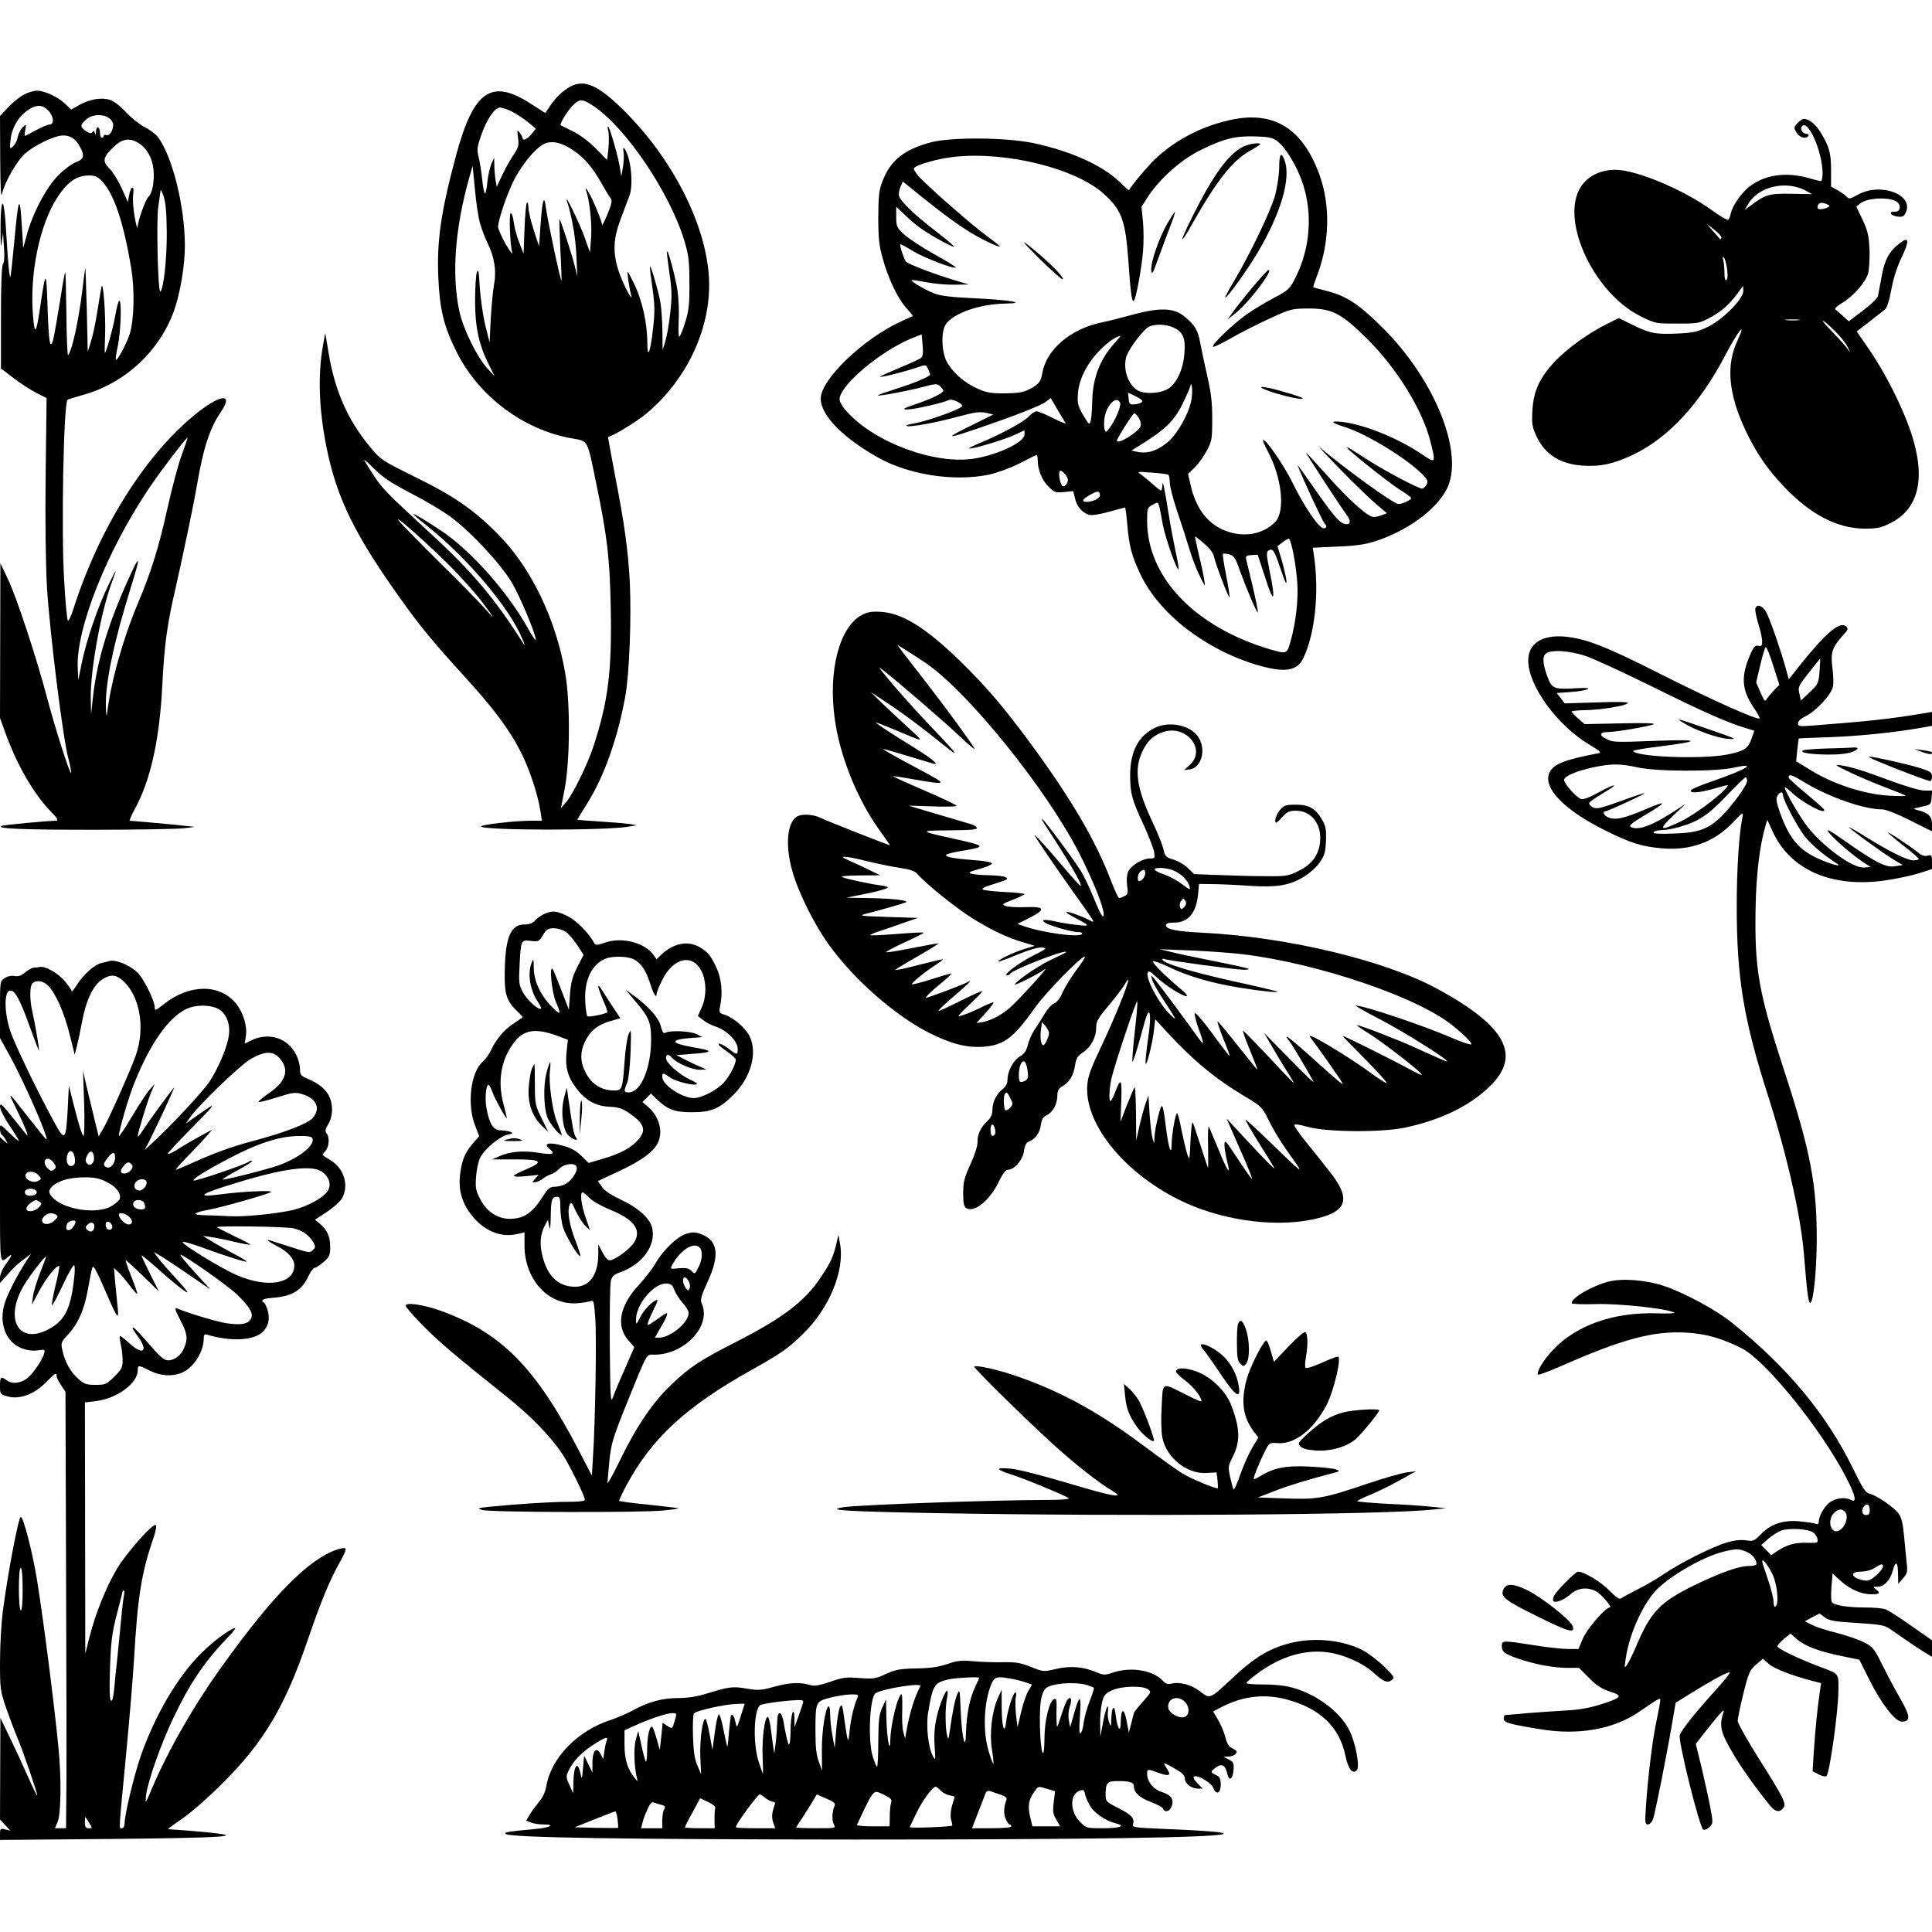
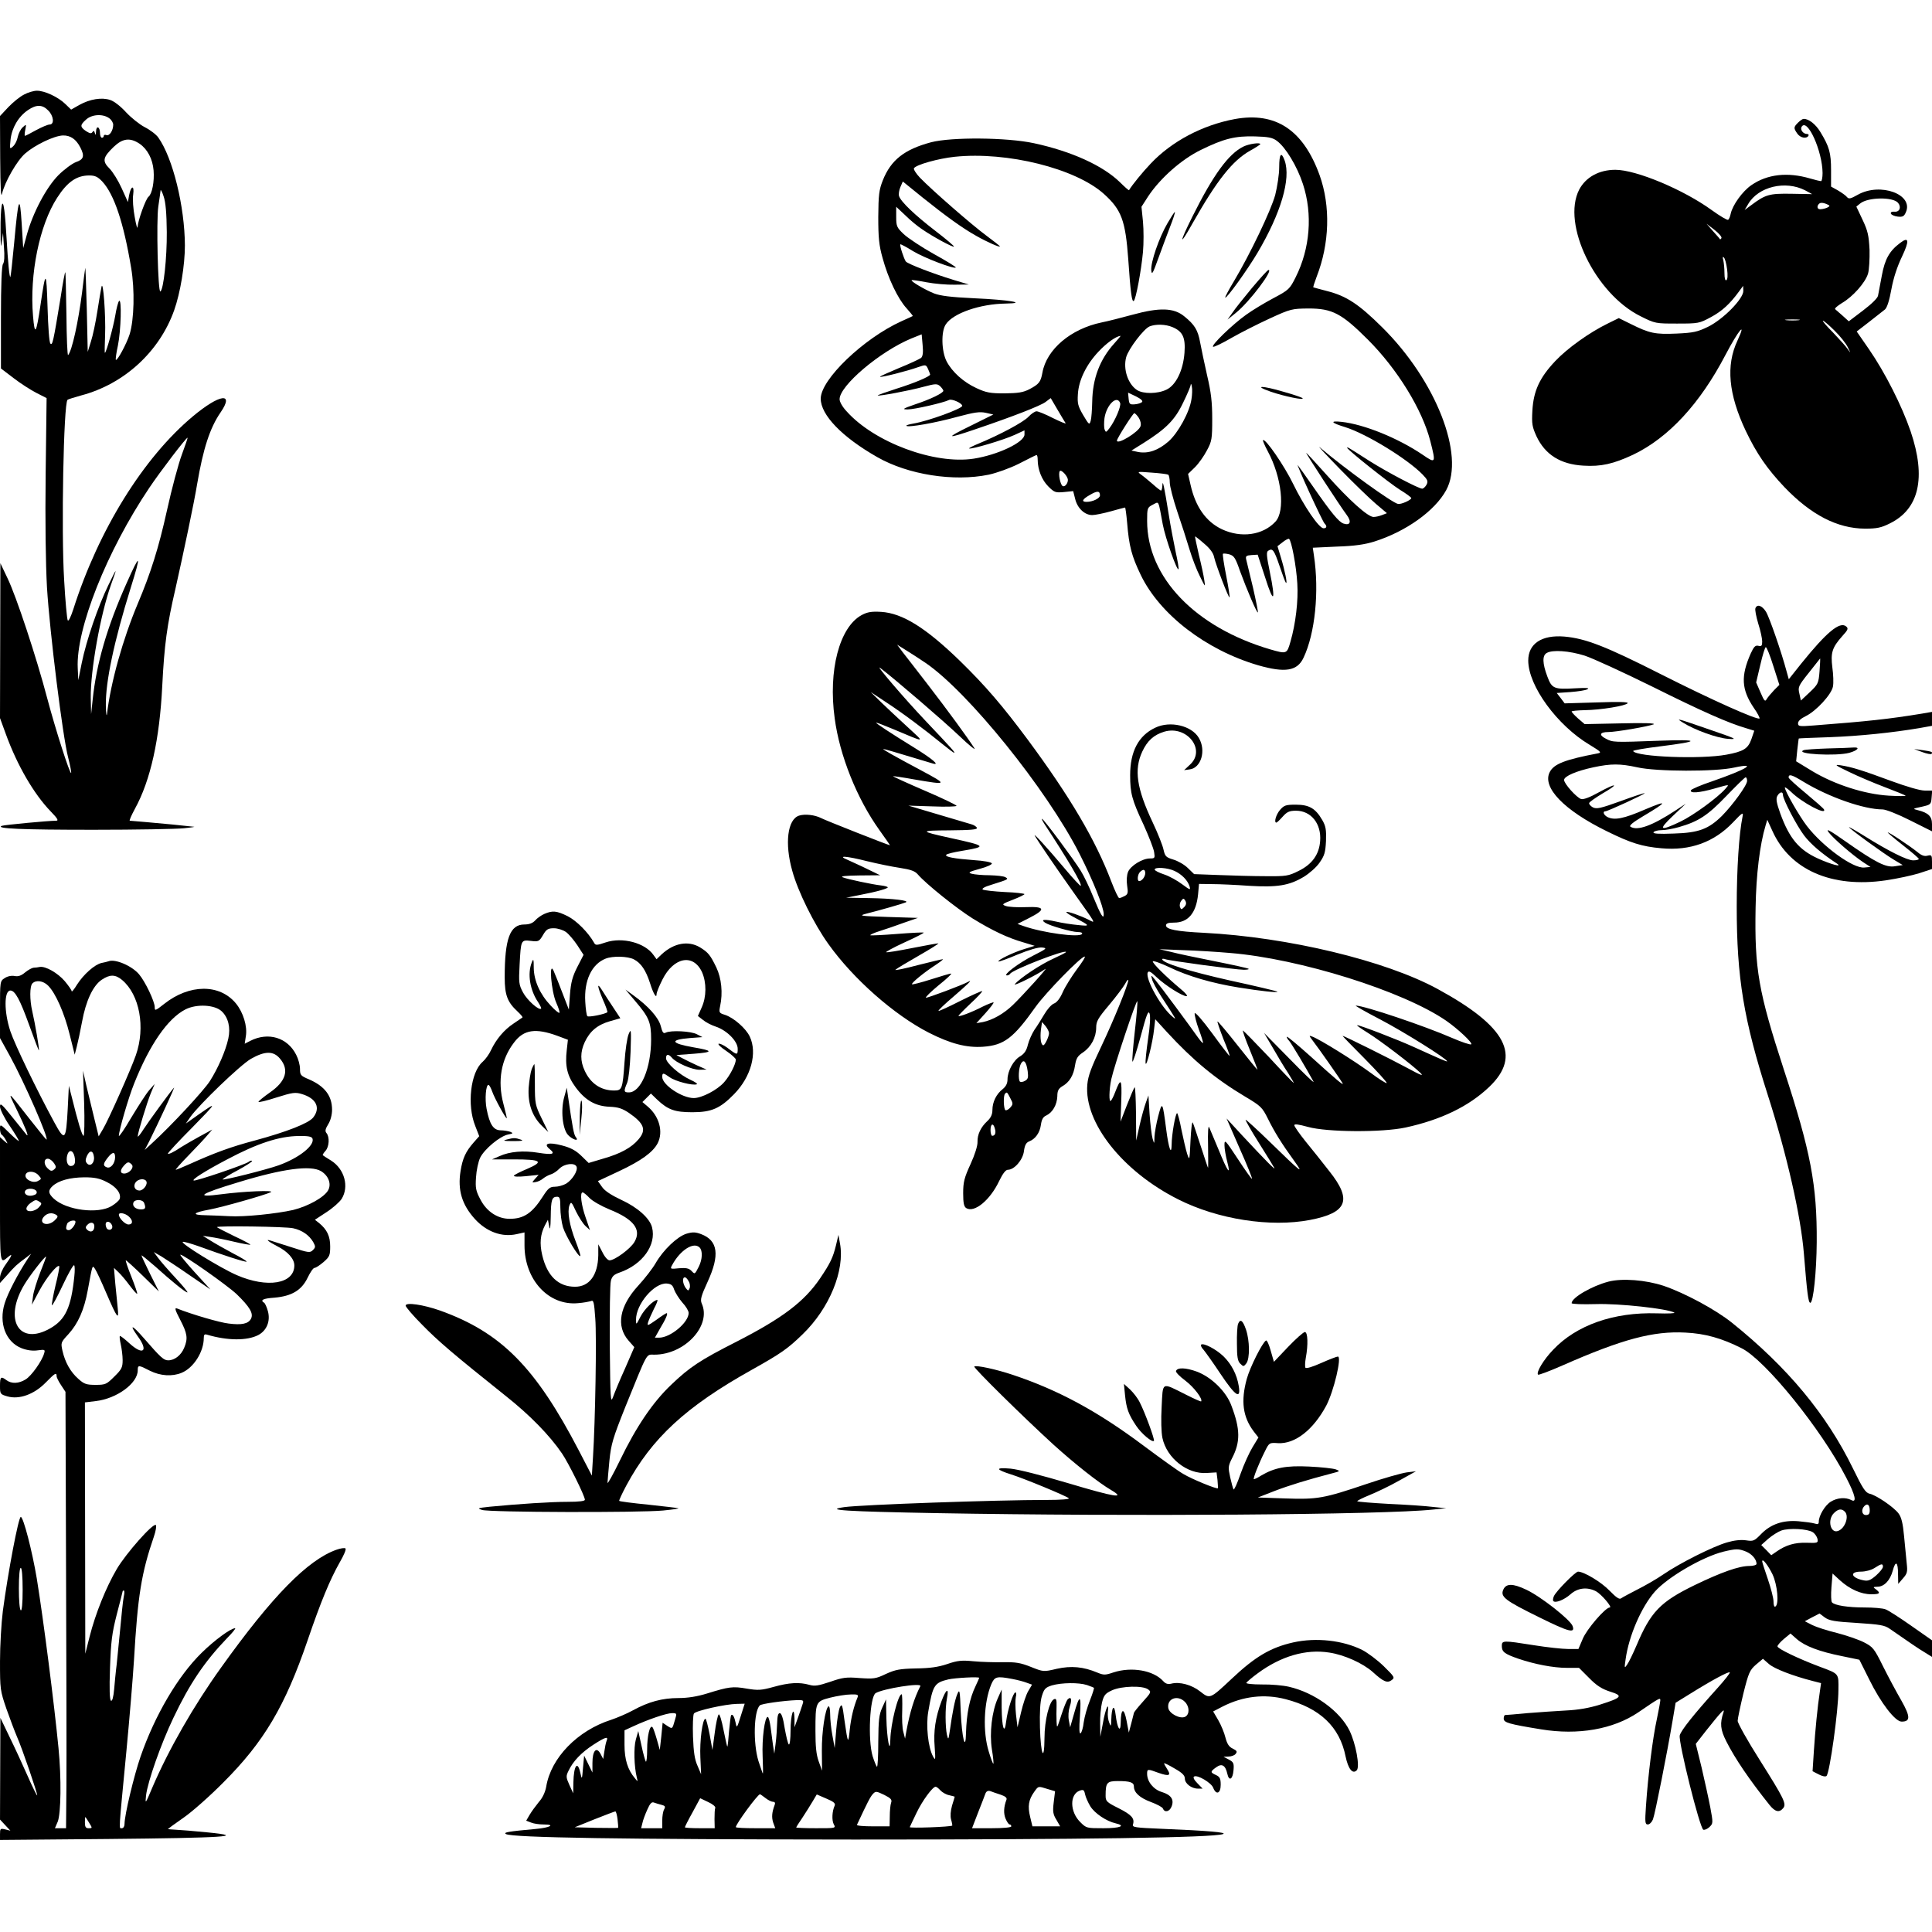
<svg xmlns="http://www.w3.org/2000/svg" version="1.0" width="1024pt" height="1024pt" viewBox="0 0 1024 1024" preserveAspectRatio="xMidYMid meet">
  <g transform="translate(0,1024) scale(0.1,-0.1)" fill="#000000" stroke="none">
-     <path d="M3040 9789 c-41 -16 -88 -57 -120 -104 l-30 -44 -75 48 c-210 137 -305 72 -398 -274 -79 -293 -102 -449 -94 -642 7 -171 29 -263 97 -398 118 -237 358 -416 615 -459 83 -15 77 -3 125 -237 59 -286 72 -397 77 -659 7 -337 -14 -501 -93 -740 -33 -98 -106 -246 -142 -290 l-29 -34 20 104 c28 146 30 448 4 605 -49 292 -183 570 -361 747 -126 127 -232 200 -434 299 -180 89 -183 91 -242 162 -118 143 -185 296 -218 494 l-18 108 -12 -65 c-28 -158 -22 -341 19 -543 54 -268 150 -464 400 -812 97 -136 168 -222 333 -403 153 -167 240 -284 301 -407 45 -91 87 -221 100 -308 l7 -47 -61 0 c-81 0 -261 -21 -261 -30 0 -22 666 -23 785 -1 l40 7 -40 7 c-22 3 -93 9 -157 13 -65 4 -118 8 -118 10 0 1 25 42 55 90 89 143 162 351 201 574 20 119 31 411 22 595 -9 170 -28 307 -79 569 -21 110 -37 200 -36 200 32 8 153 82 204 125 221 185 348 467 330 729 -19 278 -192 617 -442 868 -131 132 -206 170 -275 143z m101 -108 c171 -110 408 -459 486 -716 23 -78 27 -108 27 -225 1 -114 -3 -146 -22 -207 -12 -40 -26 -74 -31 -77 -5 -3 -6 34 -4 82 3 48 0 121 -6 162 -12 74 -49 215 -56 208 -2 -1 4 -53 13 -115 14 -94 14 -128 4 -215 -6 -57 -18 -123 -26 -148 l-14 -45 -1 101 c-1 56 -6 125 -11 154 -12 63 -50 193 -55 188 -2 -1 4 -52 13 -113 13 -91 13 -128 4 -210 -15 -137 -31 -175 -31 -77 -1 99 -26 213 -66 300 -19 39 -36 72 -38 72 -4 0 8 -87 18 -123 14 -52 -45 62 -66 126 -32 98 -29 171 11 277 18 47 39 103 47 125 16 44 12 144 -8 206 -16 46 -31 61 -24 24 3 -17 1 -52 -3 -80 l-9 -50 -8 50 c-9 57 -52 205 -61 214 -4 3 -4 -7 0 -23 4 -16 4 -57 1 -91 l-7 -63 -62 63 c-37 37 -86 73 -122 90 -32 16 -60 30 -62 31 -8 5 32 71 61 102 38 39 51 40 108 3z m-428 -32 c23 -12 61 -37 85 -56 l42 -35 -22 -28 c-22 -27 -48 -39 -48 -22 0 5 -7 17 -15 28 -14 18 -15 16 -9 -27 5 -40 2 -51 -25 -91 -17 -25 -44 -73 -59 -106 l-29 -62 -7 38 c-3 20 -6 55 -6 77 l-1 40 -15 -35 c-8 -19 -18 -63 -21 -97 -3 -34 -9 -60 -13 -58 -4 3 -11 35 -14 72 -4 38 -12 90 -18 116 -11 43 -10 56 12 119 29 84 72 148 100 148 12 0 40 -10 63 -21z m323 -204 c60 -39 108 -96 154 -180 19 -33 39 -67 46 -75 10 -12 7 -28 -16 -85 -16 -38 -29 -64 -29 -57 -1 21 -52 144 -74 177 -10 17 -16 21 -12 10 20 -56 33 -177 28 -252 l-6 -81 -27 76 c-23 68 -111 249 -95 197 27 -85 46 -197 50 -290 l5 -110 -15 60 c-18 70 -76 248 -80 243 -1 -2 1 -75 5 -163 5 -88 7 -161 6 -163 -5 -4 -77 336 -83 390 -9 72 -19 38 -28 -97 l-8 -110 -28 85 c-15 47 -28 100 -28 119 -1 19 -4 31 -8 27 -5 -4 -10 -67 -13 -139 l-5 -132 -23 60 c-13 33 -26 81 -29 107 -3 27 -10 48 -16 48 -10 0 -4 -166 8 -210 4 -14 -11 7 -34 45 -22 39 -40 80 -41 92 0 39 55 198 93 265 42 75 99 143 141 170 42 26 96 17 162 -27z m-492 -388 c9 -31 27 -79 40 -105 36 -72 48 -146 35 -217 -6 -33 -14 -116 -18 -185 l-6 -125 -23 91 c-12 51 -25 141 -29 200 -5 89 -8 103 -16 79 -5 -16 -9 -84 -9 -150 0 -137 20 -232 72 -336 l32 -64 -41 45 c-54 60 -126 207 -146 299 -42 192 -24 439 52 709 l18 63 12 -123 c6 -68 18 -149 27 -181z m-365 -1432 c74 -38 169 -94 210 -125 108 -80 266 -250 324 -348 44 -75 127 -273 127 -304 0 -7 -21 24 -46 69 -104 183 -283 387 -434 495 -70 49 -170 110 -170 103 0 -2 33 -30 73 -62 216 -172 436 -433 505 -598 12 -27 16 -41 9 -31 -154 244 -272 384 -503 596 -230 212 -248 230 -299 309 -25 38 -45 72 -45 74 0 3 26 -20 58 -52 43 -43 89 -73 191 -126z m222 -401 c58 -60 127 -138 154 -174 72 -96 74 -102 10 -30 -32 36 -138 144 -236 240 -97 96 -192 193 -211 215 -54 64 165 -131 283 -251z" />
    <path d="M128 9739 c-21 -10 -58 -40 -83 -66 l-45 -48 1 -225 c1 -159 4 -214 10 -186 15 63 79 175 123 213 52 45 152 93 199 95 40 1 70 -19 93 -64 23 -45 18 -63 -23 -77 -21 -8 -63 -39 -94 -70 -64 -65 -135 -199 -167 -316 l-19 -70 -8 130 c-10 161 -18 139 -40 -104 -9 -97 -18 -177 -20 -179 -5 -5 -13 82 -20 203 -3 55 -8 123 -12 150 -10 79 -21 20 -20 -110 0 -78 2 -95 6 -60 l7 50 5 -75 c4 -47 2 -80 -5 -89 -7 -9 -11 -107 -11 -284 l0 -270 67 -51 c36 -28 91 -63 120 -78 l55 -28 -5 -401 c-3 -254 0 -476 7 -603 15 -240 83 -789 112 -900 11 -43 18 -80 16 -83 -7 -6 -83 231 -127 397 -57 217 -164 540 -210 635 l-38 80 -1 -411 -1 -410 31 -85 c60 -165 148 -317 238 -410 35 -36 43 -49 29 -49 -43 0 -274 -22 -288 -27 -38 -15 106 -21 485 -21 226 0 442 4 480 8 39 4 62 8 53 8 -10 1 -61 6 -115 12 -87 8 -205 19 -225 20 -4 0 8 28 27 63 83 151 131 368 145 652 11 217 25 322 70 515 44 196 99 457 115 555 32 187 67 296 124 379 75 109 -5 98 -147 -21 -263 -220 -500 -603 -633 -1021 -14 -43 -26 -67 -30 -60 -4 7 -13 103 -19 213 -16 258 -3 938 18 956 4 3 36 13 72 23 228 60 415 232 493 451 33 93 57 239 57 344 -1 207 -64 464 -141 572 -11 16 -44 41 -72 55 -27 14 -72 50 -99 79 -28 31 -64 59 -84 65 -44 15 -107 5 -163 -26 l-44 -25 -31 30 c-38 37 -111 71 -151 70 -16 0 -47 -9 -67 -20z m127 -84 c30 -29 34 -75 8 -75 -10 0 -42 -14 -72 -30 -30 -17 -56 -30 -59 -30 -2 0 -2 14 2 32 6 31 6 31 -14 13 -11 -10 -22 -33 -26 -51 -3 -18 -14 -40 -25 -50 -18 -16 -18 -15 -13 37 7 62 42 122 93 156 44 30 76 29 106 -2z m323 -41 c12 -8 22 -24 22 -35 0 -31 -20 -61 -36 -55 -8 3 -14 1 -14 -4 0 -6 -4 -10 -10 -10 -5 0 -10 11 -10 24 0 35 -20 43 -21 9 -1 -19 -3 -22 -6 -9 -4 14 -7 15 -13 6 -6 -9 -13 -8 -34 5 -32 22 -33 32 0 61 30 28 88 32 122 8z m162 -136 c42 -29 69 -81 74 -141 5 -60 -8 -125 -27 -140 -15 -12 -56 -126 -58 -161 -1 -12 -8 13 -15 54 -8 41 -12 95 -8 119 7 52 -12 48 -22 -5 l-6 -35 -33 73 c-18 40 -47 87 -65 105 -39 39 -35 59 22 114 48 46 87 51 138 17z m-198 -200 c63 -68 113 -217 153 -457 20 -118 16 -275 -8 -353 -16 -50 -66 -143 -73 -135 -2 2 2 36 11 76 16 78 21 251 6 236 -5 -6 -14 -40 -20 -77 -11 -64 -48 -198 -55 -198 -2 0 -1 42 1 93 4 102 -10 297 -19 257 -3 -14 -13 -72 -22 -130 -9 -58 -24 -130 -34 -160 l-17 -55 -5 225 c-3 124 -7 223 -8 220 -1 -3 -9 -61 -17 -130 -20 -156 -53 -308 -74 -332 -4 -4 -8 93 -9 215 -2 122 -4 223 -6 224 -2 2 -13 -56 -24 -129 -40 -244 -44 -260 -55 -249 -6 6 -12 87 -15 193 -6 197 -10 199 -37 14 -23 -157 -31 -169 -40 -61 -19 221 34 482 128 627 54 84 103 118 170 118 31 0 45 -7 69 -32z m342 -268 c1 -137 -17 -304 -34 -315 -13 -8 -22 374 -11 450 6 39 11 77 12 85 0 8 8 -5 16 -30 11 -31 16 -90 17 -190z m80 -1179 c-18 -48 -54 -182 -79 -296 -44 -199 -86 -332 -155 -495 -79 -188 -143 -416 -163 -585 -2 -16 -5 4 -6 46 -2 125 44 342 132 624 57 182 51 188 -22 24 -104 -233 -160 -426 -180 -619 l-8 -75 -2 87 c-2 143 51 440 107 598 35 97 34 97 -13 0 -56 -115 -117 -293 -142 -415 l-18 -90 -3 64 c-10 208 154 620 379 955 59 88 195 266 203 266 2 0 -12 -40 -30 -89z" />
    <path d="M6545 9609 c-172 -32 -334 -118 -445 -235 -44 -46 -100 -115 -116 -142 -1 -2 -23 17 -49 43 -91 88 -256 163 -455 206 -144 31 -438 33 -545 5 -142 -38 -213 -94 -256 -202 -20 -51 -23 -76 -24 -194 0 -110 4 -151 23 -218 29 -107 81 -216 127 -266 19 -21 34 -40 33 -41 -2 -1 -29 -14 -61 -28 -200 -91 -427 -308 -427 -410 0 -86 112 -203 300 -310 163 -93 404 -131 590 -93 42 9 112 34 160 58 47 24 88 45 93 46 4 2 7 -9 7 -25 0 -52 22 -107 56 -141 32 -32 38 -34 83 -30 l49 5 11 -43 c12 -48 50 -84 90 -84 15 0 59 9 99 20 39 11 73 20 75 20 2 0 7 -36 11 -81 10 -124 24 -176 72 -276 101 -210 346 -398 622 -479 143 -41 208 -31 241 40 61 128 84 351 55 542 l-6 41 128 6 c94 3 148 11 199 27 167 53 320 162 380 272 101 185 -55 582 -339 863 -125 124 -190 166 -291 192 -38 10 -72 19 -74 20 -2 1 6 26 17 55 69 176 75 375 16 540 -87 240 -233 336 -449 297z m222 -115 c47 -34 108 -135 139 -230 52 -159 38 -341 -39 -494 -31 -62 -36 -67 -117 -110 -47 -25 -112 -64 -145 -88 -72 -51 -190 -165 -175 -170 5 -2 49 19 97 47 49 28 140 74 203 103 111 51 118 52 205 53 126 0 176 -26 315 -165 156 -156 288 -370 331 -538 30 -118 29 -120 -41 -72 -130 88 -310 161 -429 174 -65 7 -57 -5 19 -28 114 -36 329 -168 410 -251 27 -28 30 -36 21 -54 -7 -12 -17 -21 -23 -21 -19 0 -183 86 -280 147 -115 74 -118 75 -118 70 0 -10 224 -188 280 -223 33 -20 60 -40 60 -44 0 -10 -53 -34 -70 -31 -30 5 -282 187 -415 300 -16 14 31 -37 105 -113 74 -76 161 -160 193 -187 l58 -49 -26 -10 c-15 -6 -35 -10 -45 -10 -30 0 -129 89 -246 220 -59 66 -109 120 -111 120 -4 0 182 -286 214 -328 28 -37 20 -59 -16 -47 -25 8 -65 57 -161 195 -40 58 -77 109 -82 115 -4 5 23 -60 62 -145 39 -85 75 -159 80 -164 15 -15 12 -26 -5 -26 -24 0 -103 116 -161 235 -46 95 -148 244 -160 232 -2 -2 9 -28 25 -58 75 -139 94 -317 41 -374 -67 -72 -182 -88 -284 -40 -84 40 -140 119 -166 236 l-13 57 37 36 c20 20 48 60 63 89 26 48 28 61 28 167 0 89 -6 141 -27 230 -14 63 -31 142 -37 175 -12 66 -29 94 -85 139 -55 45 -131 47 -273 8 -59 -16 -133 -35 -164 -41 -164 -34 -292 -143 -314 -266 -9 -50 -18 -61 -69 -88 -33 -17 -59 -21 -131 -22 -78 0 -98 4 -150 28 -69 32 -128 85 -158 142 -27 53 -30 158 -4 196 39 59 181 108 317 110 122 2 17 20 -165 28 -127 6 -181 13 -215 26 -49 20 -124 64 -118 70 2 2 37 -3 78 -11 41 -8 109 -14 150 -13 l75 1 -80 24 c-114 35 -243 85 -254 98 -10 14 -34 86 -29 91 1 2 32 -14 67 -36 59 -36 217 -96 227 -87 2 3 -50 35 -117 72 -66 37 -138 85 -159 105 -37 35 -40 42 -40 92 l0 53 48 -45 c26 -26 67 -60 92 -76 60 -41 161 -95 166 -90 3 2 -42 40 -98 83 -108 83 -184 155 -193 185 -3 9 0 31 7 47 l13 30 105 -85 c121 -97 212 -163 284 -203 56 -32 126 -63 126 -56 0 2 -33 28 -72 57 -76 56 -285 238 -352 307 -21 22 -35 45 -32 50 11 19 130 52 216 61 278 29 641 -62 791 -197 93 -84 114 -140 129 -347 12 -176 19 -227 29 -220 11 6 40 162 49 260 4 44 4 116 0 160 l-8 79 36 56 c64 96 176 195 278 245 122 60 182 75 288 72 69 -2 92 -6 115 -23z m-552 -988 c54 -23 69 -55 63 -136 -7 -93 -45 -171 -95 -195 -47 -23 -123 -24 -157 -2 -48 32 -74 111 -57 174 13 45 93 150 124 163 33 13 84 12 122 -4z m-1333 -163 c-8 -6 -61 -31 -118 -54 -57 -24 -102 -44 -100 -46 5 -5 147 31 202 51 41 14 42 14 53 -10 6 -14 11 -27 11 -29 0 -10 -82 -45 -178 -75 -56 -18 -101 -34 -100 -36 5 -5 171 26 243 46 64 17 72 17 88 3 9 -9 17 -20 17 -24 0 -12 -67 -45 -152 -73 -64 -22 -68 -26 -37 -26 36 0 192 36 219 50 14 8 70 -17 70 -31 0 -15 -181 -81 -259 -94 -23 -4 -40 -9 -37 -12 9 -10 155 16 271 48 90 24 117 28 150 21 l40 -9 -125 -62 c-133 -65 -125 -69 30 -16 198 67 344 124 371 144 l28 21 37 -63 c20 -34 39 -66 42 -70 2 -5 -28 8 -67 27 -39 20 -78 36 -87 36 -9 0 -28 -13 -43 -29 -27 -29 -153 -96 -264 -142 -32 -13 -55 -25 -50 -26 14 -5 182 45 241 72 l52 24 0 -22 c0 -41 -141 -108 -269 -128 -208 -32 -526 86 -673 250 -22 23 -38 51 -38 65 0 72 214 253 380 322 l55 22 5 -56 c4 -41 1 -60 -8 -69z m1025 78 c-78 -86 -116 -187 -118 -310 -1 -42 -4 -87 -8 -101 -7 -24 -9 -22 -40 30 -28 48 -31 62 -28 110 4 75 45 158 109 226 43 46 92 81 117 84 2 0 -12 -17 -32 -39z m408 -297 c-10 -68 -70 -178 -122 -224 -54 -47 -106 -65 -159 -56 l-37 8 64 40 c119 75 166 122 209 212 22 45 41 89 41 97 1 8 4 3 6 -10 3 -13 2 -44 -2 -67z m-262 -15 c-5 -5 -23 -11 -39 -12 -26 -2 -29 1 -32 30 l-3 32 42 -20 c26 -13 38 -24 32 -30z m-116 -5 c6 -17 -26 -93 -57 -134 -17 -22 -19 -23 -25 -7 -4 9 -4 37 -1 61 11 71 66 124 83 80z m99 -79 c9 -14 13 -33 9 -44 -10 -31 -125 -101 -125 -76 0 11 85 145 92 145 4 0 15 -11 24 -25z m-376 -329 c0 -19 -17 -39 -28 -32 -12 7 -24 65 -15 79 7 11 43 -27 43 -47z m532 28 c4 -3 8 -21 8 -41 0 -20 18 -89 39 -152 22 -64 51 -154 65 -201 14 -47 39 -112 56 -145 29 -59 29 -59 23 -20 -3 22 -16 83 -29 135 -12 52 -21 96 -20 97 1 1 23 -16 48 -38 30 -25 49 -50 53 -72 10 -43 77 -219 82 -213 2 2 -6 54 -18 115 -12 61 -20 113 -17 116 2 2 17 1 33 -3 25 -7 33 -18 57 -88 36 -98 90 -225 95 -220 2 2 -10 62 -26 132 -17 71 -33 138 -36 149 -4 18 1 21 28 23 l33 2 40 -122 c45 -143 57 -128 24 32 -17 83 -19 105 -8 111 23 15 31 4 60 -81 15 -45 30 -86 34 -89 9 -9 -6 66 -27 134 l-18 60 27 21 c15 12 30 20 34 18 13 -8 39 -146 44 -237 6 -89 -9 -214 -36 -307 -19 -67 -20 -67 -107 -42 -398 117 -653 382 -653 681 0 68 1 71 30 86 34 17 28 30 53 -105 14 -73 75 -246 83 -237 3 2 -4 44 -15 93 -10 49 -27 136 -36 194 -25 156 -33 191 -34 158 -1 -16 -4 -28 -7 -28 -4 0 -23 15 -43 33 -20 17 -47 40 -61 50 -25 18 -24 18 54 12 44 -3 83 -8 88 -11z m-362 -110 c0 -15 -38 -34 -71 -34 -29 0 -23 14 18 37 39 23 53 22 53 -3z" />
    <path d="M6590 9463 c-79 -39 -159 -149 -269 -369 -72 -144 -72 -166 -1 -39 129 228 212 334 307 387 29 16 53 32 53 34 0 10 -59 2 -90 -13z" />
    <path d="M6780 9353 c0 -37 -10 -102 -21 -146 -23 -84 -134 -315 -218 -456 -28 -46 -49 -86 -47 -88 7 -7 117 146 171 237 124 210 178 392 144 489 -18 50 -29 36 -29 -36z" />
    <path d="M6188 9057 c-45 -77 -90 -208 -86 -250 3 -27 8 -17 37 63 19 52 47 128 63 169 16 40 27 75 25 77 -2 2 -19 -25 -39 -59z" />
-     <path d="M5512 8866 c60 -58 113 -106 119 -106 16 0 -43 64 -119 129 -112 95 -112 89 0 -23z" />
    <path d="M6635 8713 c-44 -53 -91 -112 -104 -132 l-25 -35 47 38 c71 58 199 228 170 225 -5 0 -44 -44 -88 -96z" />
    <path d="M6735 8164 c69 -24 184 -48 168 -34 -4 4 -48 19 -98 33 -114 34 -167 35 -70 1z" />
    <path d="M9530 9590 c-24 -24 -24 -29 -4 -58 16 -23 48 -29 59 -12 3 6 0 10 -8 10 -20 0 -37 23 -28 38 30 49 110 -128 111 -245 0 -24 -4 -43 -8 -43 -5 0 -31 6 -58 14 -119 35 -227 23 -311 -35 -48 -33 -100 -106 -110 -152 -3 -15 -9 -30 -14 -32 -4 -3 -43 20 -86 51 -150 109 -401 214 -511 214 -87 0 -157 -39 -192 -105 -94 -183 85 -552 325 -671 78 -39 80 -39 194 -39 113 0 118 1 179 34 59 32 100 69 149 136 l22 30 1 -27 c0 -42 -106 -150 -187 -190 -56 -27 -77 -32 -167 -36 -113 -5 -143 1 -243 51 l-63 31 -57 -28 c-99 -48 -217 -133 -280 -200 -83 -88 -115 -158 -121 -262 -4 -72 -1 -86 22 -137 46 -97 127 -148 248 -155 94 -6 159 9 264 58 188 90 355 271 490 530 67 128 114 185 63 75 -62 -132 -48 -284 44 -479 58 -121 113 -201 205 -298 141 -147 280 -219 427 -220 62 0 86 5 130 27 157 76 195 243 112 488 -46 135 -136 313 -221 436 l-65 94 66 51 c36 28 74 58 84 66 11 10 23 47 34 108 11 60 31 120 56 172 40 84 37 108 -9 73 -58 -43 -82 -87 -98 -174 -9 -46 -18 -94 -20 -106 -2 -13 -35 -45 -80 -79 l-75 -57 -32 29 c-18 16 -36 32 -40 35 -5 4 12 18 36 33 57 33 124 108 138 156 6 20 9 77 8 126 -4 76 -9 100 -37 159 l-33 70 21 17 c41 33 173 35 200 3 19 -23 8 -50 -19 -47 -14 1 -21 -2 -19 -10 3 -7 19 -14 36 -16 26 -3 34 1 43 22 44 95 -134 161 -254 94 -39 -22 -48 -24 -58 -12 -6 8 -28 23 -48 35 l-36 20 0 87 c0 92 -9 124 -57 203 -25 41 -61 69 -88 69 -6 0 -19 -9 -30 -20z m38 -359 l37 -20 -110 2 c-118 2 -138 -4 -214 -61 l-34 -25 19 32 c54 92 197 126 302 72z m126 -79 c11 -6 -20 -20 -46 -21 -18 -1 -20 19 -4 31 9 6 29 2 50 -10z m-570 -174 c-3 -5 -7 -8 -8 -6 0 2 -17 21 -36 42 l-35 40 43 -33 c23 -18 39 -37 36 -43z m30 -165 c4 -31 3 -54 -4 -58 -6 -4 -10 10 -10 37 0 24 -3 54 -6 68 -5 17 -3 22 3 15 6 -5 13 -33 17 -62z m379 -270 c-18 -2 -48 -2 -65 0 -18 2 -4 4 32 4 36 0 50 -2 33 -4z m191 -56 c30 -29 61 -69 70 -88 16 -33 16 -33 -1 -9 -9 14 -45 53 -78 88 -34 34 -58 62 -53 62 5 0 33 -24 62 -53z" />
    <path d="M9304 7016 c-3 -8 4 -44 15 -81 12 -37 21 -80 21 -95 0 -23 -4 -27 -20 -23 -16 4 -24 -4 -41 -41 -53 -120 -49 -190 16 -287 20 -28 33 -54 31 -57 -11 -10 -253 98 -522 234 -294 149 -400 190 -512 200 -120 10 -192 -37 -192 -127 0 -134 153 -344 326 -447 59 -36 64 -41 43 -45 -174 -33 -233 -56 -255 -99 -42 -81 76 -203 303 -314 126 -62 185 -81 289 -90 152 -14 279 32 379 137 50 53 56 56 51 32 -19 -93 -31 -278 -31 -478 0 -378 37 -600 165 -1000 101 -315 175 -641 191 -840 17 -207 23 -260 34 -260 16 0 33 166 34 321 2 302 -32 481 -174 914 -135 414 -156 533 -150 860 3 174 22 332 53 435 l9 30 27 -59 c93 -207 315 -304 601 -262 61 9 140 26 178 38 l67 22 0 38 c0 35 -2 38 -23 33 -17 -5 -33 1 -53 18 -41 33 -155 109 -159 105 -1 -1 35 -32 81 -68 46 -36 83 -68 84 -72 0 -5 -13 -8 -30 -8 -32 0 -132 50 -258 129 -45 28 -82 49 -82 47 0 -7 190 -145 240 -174 l45 -27 -40 -6 c-48 -9 -102 18 -267 134 -81 57 -102 68 -86 46 25 -33 124 -119 182 -158 l40 -26 -33 -3 c-59 -6 -219 110 -304 220 -40 52 -117 186 -117 204 0 4 15 -6 33 -23 58 -57 187 -125 175 -94 -1 5 -45 43 -95 85 -51 42 -93 80 -93 85 0 20 16 16 78 -22 135 -82 321 -147 420 -147 17 0 81 -25 146 -58 l116 -58 0 38 c0 41 -19 60 -75 74 -29 7 -28 8 20 18 48 11 50 12 53 49 l3 37 -40 0 c-25 0 -96 21 -178 51 -154 57 -209 74 -268 83 -35 5 -28 0 45 -35 47 -23 132 -59 190 -81 58 -22 107 -42 110 -45 3 -3 -38 -3 -90 0 -129 8 -286 59 -403 129 l-87 53 6 60 c4 33 7 61 8 61 0 1 75 4 166 7 159 6 331 24 473 48 l67 12 0 37 0 37 -52 -9 c-176 -29 -288 -41 -575 -63 -76 -6 -83 -5 -83 12 0 11 15 25 40 37 56 27 137 115 145 157 4 19 2 65 -3 101 -10 79 -1 106 52 166 31 34 34 41 21 52 -34 28 -104 -31 -238 -197 l-66 -83 -12 43 c-26 98 -90 284 -109 315 -21 33 -47 42 -56 18z m95 -306 l32 -100 -28 -28 c-15 -16 -33 -37 -39 -47 -9 -16 -13 -11 -33 35 l-23 53 22 93 c12 52 25 94 29 94 5 0 23 -45 40 -100z m-1000 55 c43 -14 204 -88 358 -164 263 -131 405 -194 499 -221 l42 -13 -15 -44 c-18 -51 -41 -66 -133 -83 -135 -25 -475 -12 -494 19 -3 4 61 15 142 25 217 27 216 38 -3 30 -243 -9 -247 -9 -284 11 -38 19 -32 35 13 35 42 0 214 30 241 41 12 6 -53 8 -173 5 l-193 -4 -35 30 c-18 16 -34 33 -34 37 0 3 31 6 70 7 84 1 218 23 227 37 4 7 -51 8 -164 4 l-170 -5 -21 28 -21 27 73 5 c39 3 80 9 90 15 13 7 -6 8 -62 5 -116 -7 -127 -2 -151 63 -26 69 -27 111 -3 124 30 18 118 12 201 -14z m1245 -82 c-5 -65 -8 -70 -52 -112 l-47 -44 -8 37 c-8 34 -6 40 50 110 32 41 59 75 60 76 1 0 0 -30 -3 -67z m-966 -510 c101 -23 414 -24 515 -1 125 27 66 -9 -118 -73 -60 -20 -111 -42 -113 -48 -6 -17 46 -13 123 9 86 24 82 25 59 -2 -42 -47 -169 -140 -238 -173 -109 -52 -119 -45 -40 30 l69 65 -55 -36 c-122 -80 -201 -109 -238 -86 -9 6 12 23 67 56 130 77 134 88 11 36 -115 -50 -164 -59 -201 -40 -20 11 -26 30 -10 30 12 0 212 92 208 96 -1 2 -59 -17 -127 -42 -108 -39 -128 -43 -148 -33 -12 7 -21 17 -19 23 2 6 34 28 70 50 92 53 77 59 -18 7 -48 -27 -83 -40 -95 -36 -24 8 -90 81 -90 101 0 20 66 48 155 67 94 20 141 20 233 0z m582 -72 c0 -23 -75 -126 -133 -185 -72 -71 -124 -90 -256 -94 -80 -3 -111 -1 -107 7 4 6 23 11 43 11 19 0 60 7 91 16 105 30 153 62 252 165 52 54 98 99 102 99 5 0 8 -9 8 -19z m190 -74 c0 -24 72 -162 112 -215 34 -45 93 -96 174 -149 33 -22 -33 -4 -101 27 -101 46 -151 107 -199 238 -20 56 -24 78 -16 93 12 22 30 26 30 6z" />
    <path d="M8920 6410 c60 -38 180 -82 239 -86 52 -4 45 0 -89 46 -185 64 -192 66 -150 40z" />
    <path d="M4567 6980 c-118 -64 -178 -294 -143 -547 26 -197 118 -426 236 -591 32 -45 58 -82 57 -82 -8 0 -340 131 -365 144 -33 17 -86 23 -117 13 -61 -20 -77 -147 -36 -292 30 -110 115 -282 192 -389 132 -185 348 -375 531 -469 116 -59 201 -81 288 -75 112 8 161 45 280 213 54 75 239 265 259 265 6 0 -13 -30 -41 -67 -28 -38 -62 -92 -75 -121 -14 -33 -32 -56 -47 -61 -13 -5 -36 -31 -51 -57 -15 -25 -38 -63 -52 -82 -13 -20 -29 -55 -35 -79 -7 -31 -19 -48 -40 -61 -36 -20 -68 -79 -68 -123 0 -21 -8 -37 -25 -51 -34 -26 -55 -69 -55 -111 0 -23 -8 -41 -26 -58 -36 -33 -54 -72 -53 -111 1 -20 -14 -68 -37 -118 -33 -72 -39 -95 -39 -154 0 -52 4 -71 16 -79 43 -27 127 42 175 144 19 39 34 59 46 59 34 0 79 52 85 98 4 32 12 46 27 52 34 13 57 46 63 88 4 29 12 43 29 50 33 16 56 56 58 101 0 30 6 41 27 54 37 21 59 57 67 111 6 36 13 49 42 68 43 29 70 80 70 132 0 33 10 50 69 120 37 44 75 95 84 111 9 17 16 26 17 20 0 -23 -76 -210 -141 -347 -55 -115 -72 -160 -76 -206 -18 -202 187 -461 482 -609 210 -106 488 -149 698 -109 198 38 225 105 103 258 -36 46 -92 117 -126 158 -33 41 -60 80 -60 86 0 8 22 5 73 -9 101 -28 392 -30 517 -3 188 41 335 112 443 215 173 165 92 320 -273 519 -277 151 -793 275 -1240 298 -143 7 -200 18 -200 39 0 11 12 15 43 15 74 0 117 50 127 150 l5 55 70 -1 c39 0 126 -4 195 -9 149 -9 213 1 291 48 29 18 67 51 83 75 26 37 31 54 34 115 2 60 -1 78 -20 111 -36 62 -70 81 -140 81 -53 0 -62 -3 -84 -28 -21 -25 -33 -67 -19 -67 3 0 18 14 33 31 23 26 36 32 71 32 80 0 135 -69 128 -160 -5 -72 -43 -125 -116 -160 -52 -26 -65 -28 -171 -27 -63 0 -175 3 -248 6 l-133 5 -33 32 c-18 18 -53 38 -77 45 -39 12 -44 17 -52 52 -4 21 -30 87 -58 146 -85 180 -99 279 -55 374 27 58 61 89 117 106 119 35 222 -95 137 -174 l-32 -30 29 4 c61 7 89 100 49 167 -38 65 -152 92 -231 54 -89 -42 -133 -126 -133 -252 0 -95 9 -130 72 -264 27 -60 52 -124 55 -143 5 -32 4 -34 -22 -34 -40 0 -102 -38 -116 -71 -7 -17 -9 -46 -5 -73 6 -38 4 -46 -13 -55 -11 -6 -24 -11 -29 -11 -5 0 -23 39 -42 88 -83 219 -218 448 -443 752 -134 180 -222 283 -358 416 -182 177 -306 254 -419 261 -52 3 -73 -1 -103 -17z m338 -253 c225 -153 642 -669 817 -1013 72 -142 128 -282 128 -320 0 -30 -16 -4 -55 91 -20 50 -50 113 -67 140 -35 57 -197 275 -205 275 -3 0 2 -10 10 -23 130 -198 204 -324 195 -332 -2 -2 -41 39 -86 93 -96 114 -169 193 -157 172 19 -33 114 -172 205 -300 123 -173 119 -165 80 -145 -43 22 -112 46 -118 41 -2 -3 18 -16 45 -30 82 -43 83 -46 18 -39 -33 3 -87 11 -120 19 -60 13 -82 11 -55 -7 25 -16 141 -49 172 -49 17 0 27 -4 23 -10 -13 -21 -209 6 -311 42 l-31 11 61 31 c91 46 86 62 -16 58 -46 -2 -94 1 -107 6 -23 8 -20 11 37 33 34 13 62 27 62 30 0 3 -47 9 -104 11 -57 3 -110 9 -117 13 -7 5 10 15 44 25 92 29 94 30 77 40 -8 6 -46 10 -85 11 -38 0 -81 4 -95 8 -21 6 -15 10 43 26 38 10 66 23 64 29 -2 6 -43 14 -94 17 -105 8 -155 17 -148 28 2 5 39 14 82 21 136 23 134 26 -62 69 -163 36 -163 39 -2 40 111 1 148 4 145 13 -3 7 -15 15 -29 19 -13 4 -94 28 -179 53 l-155 46 128 -4 c70 -3 127 -1 127 3 0 4 -76 41 -170 81 -93 40 -169 75 -167 76 1 1 52 -6 112 -17 180 -31 181 -29 35 49 -146 78 -206 112 -198 112 6 0 51 -13 263 -77 39 -11 -4 25 -94 81 -133 82 -215 136 -207 136 4 0 44 -15 89 -34 179 -75 171 -76 77 11 -47 43 -110 102 -140 131 l-55 54 80 -53 c89 -58 209 -148 298 -221 32 -26 61 -48 64 -48 8 0 -10 20 -152 170 -112 118 -270 303 -240 280 78 -59 337 -282 419 -360 54 -52 91 -81 80 -65 -32 51 -144 204 -249 340 -56 72 -114 148 -131 169 l-29 39 45 -28 c25 -15 72 -46 105 -68z m-307 -1052 c53 -13 131 -29 172 -35 58 -9 80 -17 95 -35 43 -50 204 -179 290 -233 104 -64 186 -103 270 -127 l59 -18 -55 -17 c-59 -18 -143 -59 -137 -66 3 -2 48 14 102 37 61 25 109 39 129 37 29 -3 26 -6 -47 -43 -77 -39 -163 -104 -139 -105 6 0 14 4 17 9 14 22 296 131 296 115 0 -3 -30 -18 -67 -35 -67 -30 -177 -103 -204 -135 -12 -15 121 51 161 80 21 15 -118 -139 -172 -191 -48 -46 -106 -79 -158 -90 l-35 -6 48 53 c26 29 46 55 43 57 -2 2 -28 -8 -57 -22 -58 -30 -129 -57 -129 -49 0 2 29 32 65 66 36 33 63 63 61 65 -2 2 -54 -21 -116 -52 -61 -31 -113 -55 -116 -53 -2 3 34 37 81 77 74 64 103 92 78 78 -27 -16 -217 -87 -225 -85 -5 2 25 31 67 66 43 34 72 62 66 62 -6 0 -54 -14 -107 -31 -53 -17 -98 -28 -100 -26 -6 6 64 63 124 102 23 15 41 29 40 31 -2 1 -61 -13 -132 -31 -71 -19 -125 -30 -120 -25 6 6 61 39 124 75 63 36 109 65 103 65 -6 0 -69 -11 -139 -25 -70 -14 -131 -24 -137 -22 -5 1 38 25 97 52 58 26 104 50 102 52 -2 2 -65 -1 -141 -7 -75 -6 -139 -9 -142 -7 -2 3 20 13 49 22 29 9 87 29 128 44 l75 26 -160 5 c-146 5 -156 6 -115 17 72 18 194 53 210 60 25 10 -66 21 -195 23 l-120 2 70 14 c95 18 157 36 150 42 -3 3 -18 7 -35 9 -45 5 -178 33 -203 43 -15 6 13 9 88 10 l110 1 -66 32 c-36 18 -84 39 -105 49 -61 25 -10 22 104 -7z m1627 -51 c39 -18 70 -50 80 -82 6 -21 3 -20 -39 11 -25 19 -68 43 -95 52 -28 9 -51 21 -51 26 0 15 69 10 105 -7z m-155 -12 c0 -19 -18 -42 -32 -42 -12 0 -9 35 4 48 17 17 28 15 28 -6z m206 -180 c-14 -14 -16 -14 -22 1 -3 10 0 24 7 33 11 14 13 14 22 -1 6 -12 4 -22 -7 -33z m244 -243 c369 -30 917 -202 1145 -359 62 -43 141 -117 133 -125 -4 -4 -49 11 -100 33 -146 64 -470 173 -512 172 -6 0 52 -33 129 -73 121 -63 355 -209 355 -222 0 -4 -36 12 -175 75 -85 39 -298 121 -302 116 -2 -2 24 -20 58 -41 63 -39 233 -168 278 -212 19 -19 1 -12 -69 26 -79 43 -336 171 -344 171 -2 0 50 -54 116 -120 65 -66 118 -124 118 -130 0 -5 -39 19 -87 55 -84 62 -267 176 -308 191 -18 7 -18 6 3 -22 29 -37 146 -204 157 -224 12 -20 -31 16 -170 142 -66 59 -121 105 -124 103 -2 -3 3 -13 12 -22 13 -15 92 -148 129 -216 5 -11 -51 43 -126 120 l-136 138 47 -80 c25 -44 61 -104 80 -132 18 -29 32 -53 30 -53 -2 0 -62 62 -132 138 -71 75 -133 138 -137 140 -4 2 12 -44 36 -102 24 -58 42 -106 41 -106 -2 0 -49 58 -106 130 -56 71 -104 128 -106 126 -2 -2 12 -43 31 -92 20 -48 35 -89 33 -90 -2 -2 -43 52 -92 119 -53 72 -91 115 -93 106 -1 -9 8 -47 22 -85 14 -37 24 -70 22 -72 -2 -2 -14 12 -27 30 -42 60 -199 272 -225 303 -24 29 -24 29 -18 5 3 -14 25 -54 48 -90 85 -131 83 -127 62 -110 -59 46 -146 200 -133 235 5 11 16 6 49 -26 46 -43 134 -99 157 -99 8 0 -5 17 -30 37 -82 69 -149 136 -149 147 0 6 40 -8 89 -31 97 -47 224 -84 366 -107 118 -19 211 -29 205 -22 -3 3 -116 30 -250 59 -218 49 -360 93 -360 113 0 3 7 3 16 0 21 -8 376 -56 416 -56 17 0 29 2 26 5 -2 3 -83 21 -179 40 -96 19 -201 41 -234 50 l-60 14 125 -5 c69 -2 181 -9 250 -15z m-505 -413 c-9 -79 -15 -152 -13 -162 1 -10 21 49 43 130 32 120 41 143 48 124 5 -15 3 -63 -8 -134 -9 -62 -15 -120 -13 -130 4 -23 38 112 45 182 l6 52 61 -67 c140 -152 259 -250 415 -343 84 -50 91 -57 121 -117 34 -69 72 -131 141 -226 52 -72 37 -61 -130 102 -69 67 -127 120 -129 118 -2 -2 29 -57 70 -122 41 -65 78 -125 82 -133 9 -17 -49 42 -171 173 l-82 89 69 -158 c39 -87 68 -159 66 -162 -2 -2 -36 45 -75 105 -67 102 -71 106 -71 73 0 -19 7 -59 15 -89 20 -77 1 -51 -46 65 -23 54 -45 108 -50 119 -5 13 -8 -23 -6 -98 1 -64 1 -117 0 -117 -1 0 -18 51 -38 113 -20 61 -39 119 -43 127 -4 8 -9 -34 -12 -95 -5 -106 -5 -109 -18 -70 -7 22 -20 79 -30 127 -9 49 -20 88 -23 88 -9 0 -29 -115 -29 -166 -1 -63 -16 -20 -29 81 -19 147 -21 150 -42 70 -10 -38 -19 -88 -20 -110 -1 -40 -1 -40 -10 -10 -5 17 -12 75 -16 130 l-6 99 -14 -39 c-8 -22 -23 -76 -33 -120 l-18 -80 -1 144 c-1 79 -4 142 -7 138 -4 -3 -22 -46 -41 -94 l-34 -88 4 112 c4 117 -2 124 -33 43 -7 -19 -17 -39 -22 -44 -11 -13 -10 58 2 114 16 73 135 428 138 413 2 -8 -4 -79 -13 -157z m-455 -12 c0 -18 -22 -64 -30 -64 -13 0 -18 38 -13 82 l6 41 19 -22 c10 -13 18 -29 18 -37z m-113 -202 c4 -33 2 -42 -15 -51 -10 -6 -22 -7 -26 -4 -10 10 -7 73 5 95 15 27 29 11 36 -40z m-92 -143 c15 -28 15 -32 -1 -50 -9 -10 -21 -16 -25 -13 -10 6 -12 78 -2 87 10 11 11 9 28 -24z m-82 -161 c7 -23 1 -38 -14 -38 -5 0 -9 14 -9 30 0 35 15 40 23 8z" />
    <path d="M9685 6273 c-60 -2 -117 -6 -125 -9 -52 -21 172 -33 242 -14 46 13 59 31 21 28 -15 -1 -77 -4 -138 -5z" />
    <path d="M10188 6254 c24 -9 46 -13 49 -10 10 10 1 13 -47 20 l-45 6 43 -16z" />
-     <path d="M9955 6204 c89 -38 264 -104 275 -104 6 0 10 11 10 25 0 21 -8 27 -67 45 -67 21 -244 60 -267 60 -6 -1 16 -12 49 -26z" />
    <path d="M2885 5396 c-16 -7 -39 -23 -49 -35 -13 -14 -31 -21 -57 -21 -76 0 -104 -75 -104 -280 0 -95 15 -132 68 -181 17 -16 29 -30 26 -32 -2 -1 -23 -16 -47 -32 -50 -33 -92 -83 -119 -140 -10 -22 -30 -50 -45 -63 -64 -55 -84 -229 -39 -340 l21 -54 -30 -34 c-42 -48 -58 -83 -69 -151 -16 -100 7 -178 76 -254 62 -68 144 -98 222 -80 l41 9 0 -69 c0 -182 128 -321 284 -306 28 2 58 8 68 11 14 7 17 -5 23 -91 8 -97 0 -548 -12 -736 l-6 -98 -69 133 c-230 442 -412 626 -736 742 -88 31 -182 45 -182 26 0 -7 39 -53 88 -102 84 -86 167 -157 444 -378 125 -99 231 -207 297 -304 34 -50 121 -225 121 -245 0 -7 -30 -11 -92 -11 -88 0 -258 -11 -413 -26 -64 -7 -67 -8 -40 -17 38 -13 837 -15 960 -3 50 5 86 10 80 12 -5 2 -77 10 -159 19 -82 8 -151 17 -154 20 -2 2 15 39 38 82 135 251 316 418 665 613 152 85 190 111 269 188 142 137 225 339 198 482 l-8 45 -13 -55 c-16 -65 -30 -95 -84 -175 -84 -124 -199 -211 -443 -336 -193 -98 -249 -135 -347 -229 -97 -92 -185 -222 -271 -400 -36 -74 -66 -128 -66 -119 0 9 5 62 10 117 9 89 19 121 84 284 122 300 109 278 154 278 162 0 305 155 251 272 -8 20 -3 39 31 113 66 143 56 220 -34 254 -30 11 -44 12 -78 2 -48 -15 -122 -85 -163 -156 -16 -28 -57 -81 -92 -119 -100 -109 -119 -215 -51 -292 l30 -34 -49 -113 c-28 -61 -56 -130 -64 -152 -13 -36 -14 -9 -17 273 -1 172 1 327 6 344 6 23 16 33 45 43 122 42 197 146 173 240 -12 48 -77 106 -162 145 -53 25 -89 48 -103 69 l-22 31 113 53 c117 55 179 100 204 148 31 61 8 144 -55 196 l-26 22 22 22 23 23 32 -31 c58 -55 94 -68 188 -68 101 0 147 20 221 96 90 92 124 218 83 305 -20 43 -85 100 -131 115 -32 10 -33 12 -26 47 15 69 7 147 -20 204 -32 66 -43 80 -87 107 -62 37 -138 23 -203 -37 l-27 -26 -16 22 c-45 65 -165 97 -254 67 -47 -16 -54 -16 -61 -2 -31 55 -93 117 -140 141 -59 29 -80 31 -124 12z m115 -96 c15 -11 42 -43 60 -70 l33 -51 -33 -64 c-26 -51 -34 -82 -39 -145 l-6 -81 -34 88 c-18 48 -40 102 -47 118 -26 55 -12 -110 14 -169 12 -27 20 -51 17 -54 -3 -3 -24 14 -46 38 -56 59 -89 131 -90 200 0 47 -2 51 -10 30 -25 -61 -10 -149 34 -213 10 -16 17 -30 15 -33 -12 -11 -75 46 -96 86 -22 41 -23 53 -18 146 7 133 7 133 60 127 40 -5 44 -3 64 31 18 31 27 36 58 36 20 0 48 -9 64 -20z m360 -145 c37 -19 63 -57 85 -125 18 -58 35 -85 35 -59 0 9 14 43 31 77 60 120 164 139 210 39 24 -55 24 -130 -2 -187 l-20 -45 27 -21 c14 -12 45 -28 67 -35 60 -20 117 -78 117 -118 0 -35 -2 -35 -57 7 -18 13 -38 22 -44 20 -6 -2 11 -19 40 -38 28 -19 51 -40 51 -46 0 -24 -31 -85 -62 -120 -36 -41 -118 -84 -161 -84 -62 0 -167 70 -167 112 0 23 5 23 40 -2 29 -21 121 -45 143 -37 6 2 -9 13 -34 24 -57 26 -129 89 -129 114 0 23 13 24 31 3 22 -27 107 -64 146 -64 l38 1 -50 22 c-27 12 -63 30 -80 39 l-30 16 94 7 c103 8 102 16 -4 34 -120 21 -128 40 -19 49 l67 5 -29 15 c-31 17 -138 22 -165 9 -13 -7 -18 0 -27 35 -12 45 -65 105 -147 164 l-40 29 51 -60 c74 -87 85 -113 85 -204 0 -151 -54 -281 -118 -281 -27 0 -28 6 -9 51 8 21 15 85 18 163 4 120 3 127 -10 95 -8 -18 -18 -86 -22 -149 -10 -142 -13 -150 -55 -150 -70 0 -125 37 -156 105 -24 51 -24 99 0 151 27 58 67 92 133 111 l56 16 -37 56 c-21 31 -47 72 -59 91 -30 48 -27 24 4 -50 15 -33 25 -62 23 -65 -11 -10 -99 -28 -106 -21 -4 4 -9 38 -11 76 -7 113 34 200 108 229 38 15 117 13 150 -4z m-406 -405 l56 -21 -6 -54 c-10 -85 2 -137 47 -198 51 -69 105 -100 180 -103 46 -2 67 -9 103 -33 81 -56 93 -90 50 -140 -36 -43 -95 -76 -187 -102 l-77 -23 -39 38 c-29 28 -56 43 -103 55 -72 19 -101 10 -64 -20 32 -26 15 -31 -60 -19 -79 13 -152 7 -207 -18 l-39 -17 116 0 c145 0 161 -11 71 -50 -36 -15 -68 -31 -71 -36 -3 -6 23 -7 63 -3 l68 7 -19 -21 c-18 -21 -18 -21 4 -17 13 2 30 11 39 19 9 7 26 17 39 21 12 3 34 17 47 31 27 27 82 33 91 10 8 -21 -23 -70 -56 -90 -16 -9 -42 -16 -59 -16 -26 0 -36 -8 -64 -52 -57 -89 -101 -118 -176 -118 -63 0 -121 38 -154 101 -25 47 -28 62 -24 119 2 36 12 83 22 104 22 45 105 115 149 123 26 5 27 7 11 14 -11 4 -35 8 -52 8 -38 1 -58 31 -74 114 -10 51 -4 127 10 127 4 0 13 -16 20 -36 12 -35 73 -146 77 -141 1 1 -7 36 -18 77 -32 121 -12 236 57 325 51 68 114 77 229 35z m170 -859 c16 -17 64 -44 108 -62 127 -51 169 -106 131 -171 -20 -36 -105 -98 -132 -98 -10 0 -26 18 -38 43 l-22 42 0 -58 c-2 -105 -47 -167 -123 -167 -89 0 -148 57 -174 167 -15 63 -10 111 14 158 l16 30 7 -35 c4 -24 7 -9 8 50 1 91 6 107 34 107 14 0 17 -10 17 -57 0 -31 6 -78 14 -105 15 -47 83 -161 92 -152 2 2 -9 37 -25 78 -33 86 -45 155 -33 190 9 22 11 20 35 -32 15 -30 37 -65 50 -77 l24 -22 -23 67 c-24 68 -31 133 -16 133 5 0 21 -13 36 -29z m584 -263 c17 -17 15 -63 -4 -101 -22 -43 -21 -42 -40 -22 -13 13 -29 16 -65 13 -46 -5 -48 -4 -37 16 42 79 114 126 146 94z m-58 -179 c7 -11 9 -28 5 -37 -6 -15 -8 -15 -21 2 -16 23 -19 56 -4 56 5 0 14 -9 20 -21z m-77 -44 c6 -16 25 -47 43 -68 19 -20 34 -45 34 -56 0 -50 -96 -131 -157 -131 l-22 0 27 48 c32 53 44 82 35 82 -3 0 -28 -16 -55 -36 -46 -32 -49 -33 -43 -12 4 13 18 44 31 71 14 26 22 47 18 47 -19 0 -68 -48 -89 -88 -23 -45 -24 -46 -24 -17 -1 82 97 197 163 192 23 -2 32 -9 39 -32z" />
-     <path d="M2899 4563 c-22 -75 -18 -209 8 -258 24 -45 82 -105 68 -70 -4 11 -16 41 -26 67 -22 57 -42 203 -34 263 3 25 3 45 1 45 -2 0 -10 -21 -17 -47z" />
    <path d="M2818 4573 c-6 -16 -13 -60 -16 -99 -5 -84 19 -152 72 -203 l32 -31 -35 72 c-34 70 -36 78 -36 181 0 59 -1 107 -3 107 -1 0 -8 -12 -14 -27z" />
    <path d="M2991 4427 c-20 -69 -10 -171 20 -203 24 -25 61 -36 41 -11 -10 12 -17 47 -40 207 l-8 55 -13 -48z" />
    <path d="M3073 4322 l-1 -97 9 83 c5 46 6 90 1 98 -4 7 -8 -30 -9 -84z" />
    <path d="M2685 4200 c-23 -6 -15 -8 35 -8 46 0 58 2 40 8 -30 10 -37 10 -75 0z" />
    <path d="M575 5145 c-5 -2 -22 -6 -37 -9 -36 -8 -95 -60 -130 -115 -15 -25 -28 -40 -28 -35 0 6 -17 30 -37 54 -38 44 -102 80 -132 75 -9 -2 -24 -4 -33 -4 -9 -1 -29 -12 -45 -25 -20 -17 -36 -23 -56 -19 -16 3 -37 -1 -52 -11 -25 -16 -25 -17 -25 -167 l0 -151 53 -96 c76 -138 209 -442 193 -442 -2 0 -43 51 -92 113 -117 150 -116 149 -67 49 46 -94 69 -152 54 -137 -4 6 -38 47 -75 93 -56 70 -66 79 -66 57 0 -14 22 -59 50 -100 28 -41 50 -78 50 -82 0 -4 -22 15 -50 42 -48 48 -50 48 -50 23 0 -15 4 -30 10 -33 5 -3 15 -16 21 -28 12 -22 12 -22 -10 -3 l-21 19 0 -332 c0 -349 -1 -340 43 -303 26 22 21 7 -13 -40 -17 -23 -30 -54 -30 -70 l0 -28 38 42 c40 46 51 56 97 90 l30 23 -20 -30 c-51 -78 -104 -180 -120 -232 -33 -105 5 -206 90 -239 29 -11 59 -15 85 -11 38 5 40 4 34 -16 -12 -42 -68 -120 -98 -138 -37 -23 -75 -24 -102 -4 -29 22 -34 18 -34 -30 0 -43 1 -45 39 -56 62 -18 141 10 202 72 51 52 59 57 59 35 0 -7 11 -29 24 -48 l23 -35 3 -929 c2 -511 3 -1031 2 -1156 l-2 -228 -29 0 -30 0 15 35 c17 43 20 230 4 390 -22 228 -79 676 -115 898 -24 144 -71 327 -85 327 -12 0 -68 -295 -95 -499 -8 -63 -15 -183 -15 -267 0 -147 1 -155 34 -251 19 -54 44 -120 56 -148 28 -63 111 -307 107 -311 -2 -2 -25 45 -51 104 -26 59 -69 152 -96 207 l-48 100 -1 -269 -1 -270 27 -29 28 -30 -28 7 c-25 6 -27 4 -27 -25 l0 -31 573 5 c617 6 742 14 527 35 -69 7 -144 13 -167 14 -24 1 -43 3 -43 4 0 1 37 28 83 60 45 31 141 116 212 188 214 214 326 403 445 751 71 208 119 323 171 415 21 36 35 68 30 73 -4 4 -26 1 -48 -7 -152 -54 -340 -245 -611 -624 -145 -202 -278 -434 -365 -637 -37 -88 -38 -89 -33 -41 9 74 79 273 145 411 86 181 165 298 285 423 28 28 47 52 42 52 -23 0 -110 -64 -177 -130 -126 -123 -249 -333 -324 -550 -35 -101 -85 -310 -85 -357 0 -13 -6 -23 -14 -23 -17 0 -18 -30 24 410 16 168 34 384 40 480 20 343 39 462 106 657 10 29 14 56 10 60 -14 13 -158 -150 -207 -233 -57 -97 -113 -236 -144 -358 l-23 -91 -1 666 -1 666 58 7 c111 13 222 94 222 163 0 29 4 29 64 -2 56 -28 119 -32 169 -11 63 26 117 111 117 184 0 18 4 22 17 18 108 -32 212 -33 272 -2 45 24 65 74 51 126 -6 22 -15 42 -20 45 -23 14 -6 23 54 27 92 8 144 39 176 105 14 29 30 53 37 53 7 0 28 14 48 31 32 28 35 36 35 83 0 54 -17 89 -58 123 l-23 18 61 40 c34 22 70 54 81 71 40 65 15 157 -55 202 -23 14 -43 27 -45 29 -2 2 4 12 14 23 20 22 23 74 5 95 -8 10 -6 21 10 47 12 19 20 50 20 76 0 74 -39 125 -122 161 -45 19 -48 23 -48 56 0 20 -9 53 -20 74 -46 92 -148 123 -244 74 l-29 -15 6 40 c9 52 -14 127 -53 174 -86 104 -246 103 -380 -3 -47 -37 -50 -38 -50 -17 0 30 -50 135 -83 174 -38 45 -127 83 -162 69z m72 -99 c93 -78 125 -251 73 -399 -26 -75 -146 -345 -174 -391 l-23 -39 -23 94 c-13 52 -31 130 -42 174 l-18 80 6 -172 c3 -95 1 -173 -3 -173 -8 0 -29 69 -65 215 l-13 50 -6 -121 c-9 -170 -15 -176 -71 -73 -94 173 -209 412 -233 483 -34 102 -34 216 0 216 25 0 51 -48 100 -184 27 -75 50 -135 51 -133 4 3 -20 142 -35 207 -14 61 -14 133 1 148 19 19 57 14 83 -12 40 -40 86 -145 114 -258 l27 -108 11 43 c6 23 19 83 28 132 20 110 58 191 104 222 43 29 72 29 108 -1z m528 -166 c35 -33 48 -87 35 -145 -14 -65 -55 -158 -97 -224 -32 -51 -209 -241 -307 -330 l-39 -36 23 44 c45 90 141 296 132 286 -23 -26 -133 -177 -161 -220 -17 -27 -31 -44 -31 -38 0 19 48 176 69 228 l21 50 -29 -33 c-16 -18 -58 -84 -95 -145 -36 -62 -66 -105 -66 -97 0 27 51 203 81 277 82 206 178 345 272 393 59 30 155 25 192 -10z m309 -251 c50 -59 32 -120 -53 -179 -34 -24 -61 -46 -61 -50 0 -4 43 6 95 23 86 27 100 29 136 18 76 -23 99 -73 59 -124 -25 -31 -140 -76 -310 -122 -125 -33 -212 -65 -343 -124 -38 -17 -72 -31 -75 -31 -4 0 27 35 69 78 41 42 86 90 99 106 l25 29 -70 -38 c-38 -21 -81 -46 -95 -55 -38 -26 -70 -41 -70 -34 0 4 57 66 128 137 134 137 136 141 32 68 l-65 -46 24 35 c45 64 265 276 321 308 74 42 119 43 154 1z m172 -423 c14 -36 -70 -103 -178 -142 -64 -23 -298 -82 -298 -75 0 3 37 26 81 49 44 24 78 46 75 49 -3 3 -11 1 -18 -5 -17 -14 -279 -103 -291 -99 -13 4 59 50 177 112 160 85 276 123 379 124 50 1 69 -3 73 -13z m-1261 -96 c7 -33 1 -50 -20 -50 -17 0 -26 26 -19 56 9 33 31 30 39 -6z m103 -2 c4 -32 -20 -54 -37 -34 -9 10 -9 20 0 40 15 32 33 29 37 -6z m112 -1 c0 -33 -23 -62 -44 -54 -21 8 -20 19 5 51 25 32 39 33 39 3z m-323 -33 c12 -18 11 -23 -1 -33 -12 -10 -19 -8 -35 8 -22 22 -18 54 7 49 8 -2 21 -12 29 -24z m411 -6 c15 -15 -12 -48 -40 -48 -22 0 -23 18 -1 42 19 21 25 22 41 6z m1003 -35 c40 -24 57 -68 38 -102 -21 -37 -105 -84 -185 -104 -88 -20 -261 -38 -339 -33 -33 2 -89 4 -124 5 -78 1 -70 14 19 30 69 13 291 76 325 92 25 12 -142 5 -264 -11 -143 -19 -113 2 93 64 235 72 382 91 437 59z m-1497 -22 c17 -19 17 -20 -4 -31 -27 -14 -73 11 -64 35 8 21 48 19 68 -4z m362 -36 c51 -25 78 -62 68 -90 -3 -8 -22 -25 -42 -37 -71 -44 -240 -23 -307 39 -30 28 -31 44 -6 67 32 29 91 45 167 46 55 0 81 -5 120 -25z m209 5 c10 -16 -14 -50 -36 -50 -25 0 -35 25 -19 45 14 17 46 20 55 5z m-581 -55 c3 -10 -3 -17 -20 -21 -28 -7 -50 8 -40 25 10 16 53 13 60 -4z m16 -55 c12 -7 12 -12 -4 -29 -22 -24 -66 -28 -66 -7 0 8 10 22 22 30 26 18 28 19 48 6z m554 -6 c10 -27 7 -34 -17 -34 -28 0 -47 17 -40 36 7 19 49 18 57 -2z m-466 -63 c11 -7 9 -13 -9 -30 -39 -36 -90 -14 -54 23 18 18 43 20 63 7z m384 -8 c24 -21 23 -43 -1 -43 -18 0 -51 34 -51 52 0 14 33 8 52 -9z m-282 -29 c0 -16 -23 -44 -35 -44 -16 0 -18 9 -9 34 6 15 44 24 44 10z m194 -19 c6 -17 -9 -29 -24 -20 -5 3 -10 15 -10 25 0 22 25 18 34 -5z m-94 -4 c0 -26 -17 -36 -36 -21 -11 10 -12 16 -3 26 17 20 39 17 39 -5z m1054 -11 c47 -10 85 -37 106 -73 13 -24 13 -28 -2 -43 -15 -15 -23 -14 -115 16 -54 17 -104 33 -110 35 -29 9 -10 -6 36 -30 56 -28 91 -67 91 -102 0 -98 -143 -122 -306 -51 -85 37 -302 170 -285 176 5 2 43 -9 83 -23 131 -48 250 -86 255 -82 2 3 -31 23 -74 45 -43 23 -96 53 -118 67 l-40 25 40 -6 c22 -3 78 -14 124 -25 46 -11 86 -18 88 -16 1 2 -37 23 -87 46 -49 24 -90 45 -90 47 0 8 367 3 404 -6z m-549 -249 l110 -75 -84 92 c-46 51 -80 92 -75 92 18 0 244 -159 298 -209 70 -68 91 -103 76 -131 -14 -26 -48 -34 -118 -25 -47 5 -197 49 -274 80 -14 5 -10 -8 17 -60 38 -73 42 -99 21 -149 -16 -39 -51 -66 -84 -66 -24 0 -39 13 -131 119 -60 69 -79 76 -32 10 60 -81 30 -106 -44 -38 -25 23 -47 40 -50 38 -2 -3 0 -22 5 -44 5 -22 10 -60 10 -84 0 -38 -5 -49 -44 -87 -41 -41 -47 -44 -99 -44 -49 0 -61 4 -92 32 -41 36 -70 87 -84 149 -9 42 -9 44 31 87 52 57 84 129 103 233 26 140 24 135 39 113 7 -10 34 -68 60 -129 57 -132 67 -145 60 -79 -3 27 -8 86 -13 131 l-7 83 24 -23 c13 -12 40 -44 59 -70 20 -26 37 -46 40 -44 2 3 -12 43 -31 91 -19 47 -32 86 -29 86 3 0 44 -37 90 -82 l85 -83 -46 92 c-25 51 -46 95 -46 99 0 3 32 -23 71 -57 92 -83 162 -139 172 -139 5 0 -23 34 -62 76 -39 42 -81 90 -93 107 l-23 31 40 -23 c22 -14 90 -58 150 -100z m-791 17 c-18 -46 -36 -103 -39 -128 l-6 -45 40 75 c38 70 95 140 105 129 2 -2 -6 -49 -20 -103 -13 -55 -21 -102 -19 -104 3 -3 29 45 58 107 29 62 56 109 60 105 4 -4 4 -30 1 -58 -17 -166 -47 -230 -127 -276 -167 -96 -250 47 -137 233 29 48 106 147 114 147 2 0 -12 -37 -30 -82z m-94 -1684 c0 -74 -4 -113 -10 -109 -6 4 -10 53 -10 116 0 66 4 109 10 109 6 0 10 -45 10 -116z m536 -36 c-4 -18 -13 -105 -21 -193 -9 -88 -17 -176 -20 -195 -2 -19 -7 -65 -10 -103 -4 -43 -10 -65 -17 -61 -7 5 -9 62 -5 173 5 141 10 183 36 285 17 65 31 120 31 122 0 2 3 4 6 4 4 0 4 -15 0 -32z m-183 -1200 c17 -27 17 -28 -3 -28 -16 0 -20 7 -20 32 0 17 1 29 3 27 2 -2 11 -16 20 -31z" />
    <path d="M8525 3447 c-88 -23 -195 -85 -195 -114 0 -5 57 -7 128 -5 123 4 379 -24 416 -45 8 -4 -33 -6 -92 -4 -229 7 -426 -62 -550 -193 -51 -53 -91 -120 -80 -132 3 -3 62 19 130 49 318 140 481 183 651 174 105 -5 193 -30 298 -83 126 -63 422 -429 554 -685 50 -96 58 -137 26 -119 -30 15 -73 12 -107 -9 -31 -19 -64 -74 -64 -106 0 -13 -5 -16 -22 -10 -13 4 -51 9 -85 12 -82 7 -147 -15 -198 -67 -37 -38 -42 -40 -81 -34 -27 4 -63 0 -100 -11 -74 -21 -251 -110 -337 -169 -36 -25 -99 -61 -139 -81 -39 -20 -78 -41 -85 -46 -9 -8 -25 2 -62 40 -44 46 -136 101 -167 101 -14 0 -116 -103 -128 -130 -5 -11 -6 -23 -3 -26 11 -12 57 6 91 36 38 34 88 40 135 16 28 -15 89 -86 73 -86 -23 0 -122 -115 -143 -166 l-23 -54 -55 0 c-31 0 -112 9 -181 20 -164 26 -170 26 -170 -4 0 -31 14 -42 86 -67 88 -30 187 -49 259 -49 l64 0 54 -54 c40 -41 68 -58 111 -72 71 -22 63 -32 -54 -69 -57 -18 -116 -28 -180 -31 -52 -3 -144 -9 -205 -14 -60 -6 -113 -10 -117 -10 -5 0 -8 -9 -8 -19 0 -21 26 -29 199 -57 195 -32 381 0 514 90 114 78 117 79 117 64 0 -8 -9 -54 -19 -103 -21 -95 -46 -294 -57 -457 -6 -87 -5 -98 10 -98 9 0 21 12 27 27 11 28 75 351 104 523 l16 95 81 50 c109 68 200 117 206 111 3 -3 -26 -40 -64 -82 -127 -141 -194 -225 -201 -252 -8 -35 106 -492 125 -500 8 -2 22 4 33 15 19 18 19 22 4 103 -9 47 -30 142 -46 211 l-31 126 53 68 c79 99 102 125 94 100 -20 -59 -17 -92 15 -155 46 -91 122 -203 229 -337 29 -36 51 -42 72 -17 19 23 6 49 -125 257 -64 101 -116 194 -116 206 0 12 14 77 30 144 28 112 34 125 67 154 l37 31 32 -28 c29 -25 124 -62 233 -90 l43 -11 -6 -42 c-13 -84 -25 -209 -32 -316 l-7 -109 33 -17 c19 -10 36 -13 41 -8 17 17 63 347 63 456 1 89 5 84 -99 123 -112 42 -225 96 -224 108 0 6 16 24 35 40 l34 28 34 -30 c43 -37 119 -66 239 -90 l92 -19 52 -104 c62 -126 138 -224 172 -224 47 0 47 26 -1 111 -25 43 -69 125 -97 181 -48 97 -54 104 -103 129 -28 14 -92 36 -142 49 -50 12 -109 31 -131 42 l-39 20 39 21 39 20 28 -21 c24 -17 51 -22 170 -29 123 -8 147 -12 174 -31 101 -70 153 -106 187 -126 l37 -23 0 44 0 44 -110 77 c-61 43 -122 82 -136 87 -14 6 -64 10 -112 10 -87 0 -158 11 -172 27 -5 4 -6 41 -3 80 l6 73 39 -36 c52 -47 112 -74 166 -74 46 0 51 6 25 26 -17 12 -16 13 8 14 35 0 67 33 81 85 15 56 28 48 28 -18 l1 -52 25 29 c23 26 25 35 20 80 -3 28 -9 93 -14 144 -6 67 -14 100 -29 120 -24 33 -119 98 -154 105 -21 5 -36 27 -88 134 -140 287 -347 536 -641 772 -87 70 -251 158 -363 196 -94 31 -219 41 -292 22z m1385 -1213 c0 -17 -5 -24 -20 -24 -22 0 -27 29 -8 48 16 16 28 6 28 -24z m-132 -6 c24 -24 2 -88 -35 -102 -41 -16 -59 58 -23 94 23 23 41 25 58 8z m-170 -109 c11 -7 22 -23 25 -35 4 -22 1 -23 -57 -21 -63 2 -110 -12 -159 -46 l-29 -20 -26 27 -27 27 37 33 c21 18 53 38 70 44 41 14 138 9 166 -9z m-353 -103 c31 -13 55 -41 55 -65 0 -6 -17 -11 -38 -11 -55 0 -148 -33 -289 -101 -183 -89 -234 -142 -309 -320 -19 -44 -41 -90 -50 -102 -14 -21 -15 -19 -8 28 17 124 83 277 155 359 68 77 254 185 364 212 67 16 80 16 120 0z m140 -121 c26 -56 35 -158 15 -170 -6 -4 -10 7 -10 27 0 18 -14 71 -30 118 -16 47 -30 89 -30 94 0 20 31 -20 55 -69z m585 41 c0 -8 -16 -28 -36 -46 -30 -26 -43 -31 -67 -26 -66 13 -76 46 -14 46 24 0 55 8 72 19 37 24 45 25 45 7z" />
    <path d="M6562 3223 c-4 -10 -7 -58 -6 -106 0 -69 4 -92 18 -105 16 -16 18 -16 32 2 19 26 18 120 -2 179 -17 49 -30 59 -42 30z" />
    <path d="M6827 3101 l-75 -79 -17 59 c-9 33 -20 57 -25 54 -20 -12 -85 -142 -102 -204 -32 -117 -21 -201 37 -278 l25 -32 -31 -51 c-17 -28 -46 -91 -64 -142 -17 -50 -34 -87 -37 -82 -3 5 -11 34 -18 65 -11 51 -11 58 10 100 45 86 44 154 -3 278 -27 75 -106 152 -183 181 -60 22 -105 23 -111 3 -2 -6 20 -29 50 -51 45 -34 94 -98 83 -110 -2 -1 -39 15 -82 37 -130 65 -120 70 -127 -65 -4 -69 -2 -136 4 -165 23 -108 133 -194 236 -186 l51 3 5 -40 c2 -23 3 -42 2 -44 -5 -6 -137 48 -182 75 -27 15 -121 83 -211 150 -243 182 -451 295 -694 376 -86 29 -196 53 -204 44 -6 -6 260 -268 421 -415 113 -102 238 -201 305 -240 79 -47 19 -37 -229 37 -138 41 -263 73 -305 77 -82 7 -81 -4 4 -31 70 -22 292 -114 305 -126 5 -5 -40 -9 -115 -9 -271 0 -980 -25 -1075 -38 -112 -16 8 -23 495 -32 1001 -18 2363 -9 2625 19 l70 7 -70 7 c-38 5 -143 12 -233 16 -90 5 -165 11 -168 14 -3 2 26 17 63 32 37 15 109 49 158 77 l90 50 -49 -6 c-28 -4 -124 -31 -215 -62 -225 -76 -258 -82 -430 -76 l-144 5 87 34 c78 30 176 60 306 94 43 11 44 12 20 21 -14 5 -77 12 -141 15 -122 6 -184 -6 -255 -48 -17 -11 -34 -19 -38 -19 -7 0 26 84 58 147 23 47 24 47 70 44 90 -5 186 70 255 198 41 78 84 261 62 261 -6 0 -45 -15 -88 -34 -47 -21 -80 -31 -84 -25 -3 6 -2 29 2 52 13 69 11 137 -5 137 -7 0 -47 -35 -89 -79z" />
    <path d="M6366 3113 c-3 -4 2 -16 13 -27 10 -12 51 -69 90 -128 79 -118 108 -137 97 -66 -10 63 -39 118 -82 160 -40 38 -106 72 -118 61z" />
    <path d="M5963 2844 c7 -69 18 -100 59 -161 27 -41 85 -90 94 -80 6 5 -48 152 -75 204 -10 21 -34 52 -51 68 l-33 30 6 -61z" />
-     <path d="M7120 2754 c-68 -18 -119 -49 -190 -114 -51 -47 -53 -51 -37 -67 11 -11 38 -18 81 -21 79 -5 159 18 210 59 31 27 126 142 126 154 0 11 -138 3 -190 -11z" />
    <path d="M7968 1815 c-17 -38 7 -57 190 -147 158 -78 192 -87 177 -46 -14 35 -171 158 -247 193 -70 33 -105 33 -120 0z" />
    <path d="M6855 1535 c-120 -27 -202 -75 -327 -193 -115 -108 -115 -108 -167 -67 -44 35 -109 53 -154 41 -17 -4 -30 0 -42 14 -52 57 -167 77 -263 46 -44 -15 -52 -15 -86 -1 -74 31 -138 37 -215 20 -71 -17 -71 -16 -137 10 -55 22 -80 26 -148 25 -44 -1 -115 1 -156 5 -63 6 -85 4 -140 -15 -48 -16 -91 -22 -165 -23 -86 -2 -108 -6 -159 -29 -54 -26 -65 -27 -140 -22 -71 6 -90 3 -156 -20 -63 -21 -82 -24 -110 -16 -53 15 -108 12 -190 -11 -65 -18 -82 -19 -142 -9 -74 13 -95 10 -211 -26 -52 -16 -102 -24 -151 -24 -86 0 -159 -20 -241 -65 -33 -18 -85 -40 -115 -50 -179 -57 -320 -202 -345 -355 -5 -28 -19 -59 -39 -81 -17 -21 -39 -51 -49 -68 l-18 -31 26 -10 c14 -6 44 -10 66 -10 66 0 35 -17 -43 -24 -144 -13 -172 -18 -156 -27 35 -19 614 -28 1849 -29 1207 0 1900 10 1951 29 25 9 -80 18 -325 28 -142 6 -157 8 -152 23 10 32 -7 51 -76 86 -64 32 -69 37 -69 67 0 69 7 77 65 77 65 0 85 -7 85 -29 0 -32 31 -60 90 -82 32 -12 61 -27 64 -35 9 -23 36 -16 46 12 14 36 -3 61 -52 76 -44 13 -78 55 -78 96 0 27 2 27 62 5 55 -19 67 -14 44 21 -9 14 -16 27 -16 30 0 3 25 -9 55 -27 41 -23 55 -37 55 -54 0 -26 35 -53 69 -53 l25 0 -28 29 c-17 17 -24 31 -17 35 17 11 91 -33 101 -59 16 -41 40 -31 40 15 0 33 -4 42 -25 52 -31 14 -31 18 1 41 30 22 49 11 59 -34 9 -42 29 -31 33 19 3 36 0 43 -25 56 l-28 15 26 1 c15 0 32 6 38 14 10 12 7 17 -15 28 -20 9 -30 25 -39 59 -6 25 -23 66 -38 92 l-27 46 50 26 c108 55 222 68 334 39 182 -47 287 -147 318 -304 14 -66 37 -95 59 -73 18 18 -5 142 -38 210 -51 104 -186 202 -322 233 -30 7 -94 13 -143 12 -51 0 -86 4 -82 9 3 5 30 28 60 50 123 91 256 130 380 110 79 -12 177 -56 230 -103 57 -52 77 -60 100 -43 18 13 16 17 -42 74 -34 33 -85 71 -114 86 -102 51 -244 67 -365 40z m-1665 -188 c0 -2 -9 -21 -19 -43 -32 -66 -48 -147 -51 -249 -2 -105 -22 -26 -28 114 -4 113 -6 121 -18 92 -13 -30 -26 -96 -40 -196 -7 -47 -8 -48 -15 -20 -9 42 -10 142 0 193 12 60 -4 52 -29 -15 -32 -86 -43 -159 -36 -243 5 -69 4 -73 -9 -49 -26 48 -38 163 -25 237 24 141 32 153 107 171 36 8 163 15 163 8z m176 -6 c27 -5 61 -14 76 -20 l28 -10 -20 -34 c-11 -18 -28 -69 -38 -112 l-19 -80 -8 67 c-4 37 -4 79 -1 93 4 14 2 25 -2 25 -12 0 -42 -94 -49 -153 -9 -76 -23 -35 -24 73 l0 95 -20 -45 c-32 -71 -45 -185 -32 -271 7 -41 10 -75 8 -77 -2 -2 -13 26 -24 63 -33 105 -27 262 13 358 18 41 28 44 112 28z m395 -32 c19 -7 36 -13 37 -15 2 -1 -7 -31 -21 -66 -14 -35 -29 -87 -33 -116 -3 -29 -11 -55 -17 -59 -7 -4 -8 27 -3 93 8 114 -2 117 -32 9 l-20 -70 -7 37 c-4 22 -2 51 5 73 13 38 7 56 -11 38 -6 -6 -21 -44 -34 -84 -23 -71 -23 -73 -25 -34 -1 22 -1 59 0 82 1 34 -2 42 -13 37 -25 -9 -51 -112 -51 -206 -1 -133 -20 -89 -24 55 -2 81 1 137 10 167 12 39 19 46 53 57 52 15 143 16 186 2z m-883 -6 c-33 -64 -55 -137 -74 -238 l-7 -40 -9 35 c-6 19 -8 72 -6 117 1 46 0 83 -3 83 -19 0 -58 -156 -60 -239 -1 -88 -19 5 -21 113 l-2 99 -20 -44 c-17 -37 -20 -66 -21 -181 0 -75 -3 -134 -7 -132 -4 3 -14 28 -23 56 -26 88 -15 314 16 334 40 24 247 57 237 37z m1207 -17 c18 -13 17 -16 -28 -66 -26 -29 -47 -55 -47 -59 -1 -3 -7 -28 -14 -55 l-13 -49 -12 63 c-14 72 -30 66 -31 -10 -1 -59 -18 -32 -27 42 -7 59 -21 43 -23 -27 -1 -37 -2 -38 -11 -15 -6 14 -9 40 -7 57 7 60 -13 17 -26 -58 l-14 -74 -1 68 c-1 38 4 89 10 114 10 39 18 48 53 64 50 23 163 26 191 5z m-1540 -43 c-20 -48 -34 -106 -41 -169 -8 -81 -10 -78 -28 47 -11 85 -14 92 -25 69 -6 -14 -15 -68 -19 -120 l-8 -95 -12 66 c-7 36 -12 87 -12 113 0 26 -4 45 -9 42 -17 -11 -36 -135 -35 -236 l1 -105 -18 50 c-13 36 -17 80 -17 160 0 155 1 157 78 177 36 9 85 17 109 17 37 1 42 -1 36 -16z m1735 -23 c25 -25 26 -66 2 -79 -27 -14 -86 17 -90 47 -7 50 50 70 88 32z m-2026 -12 c-4 -13 -15 -45 -25 -73 l-18 -50 0 45 c-2 80 -21 22 -21 -63 0 -43 -4 -76 -9 -73 -5 3 -14 42 -22 86 -8 53 -17 80 -26 80 -9 0 -13 -16 -14 -52 -1 -29 -4 -78 -8 -108 l-7 -55 -7 45 c-3 25 -9 69 -13 98 -4 28 -10 52 -15 52 -16 0 -31 -116 -27 -207 2 -51 3 -93 1 -93 -1 0 -11 30 -23 66 -29 94 -25 263 7 295 9 9 124 25 196 28 35 1 38 -1 31 -21z m-328 -64 c-20 -64 -21 -65 -27 -35 -7 33 -16 48 -24 40 -2 -3 -7 -41 -11 -84 -3 -44 -7 -81 -9 -83 -1 -1 -10 38 -20 88 -10 52 -21 88 -26 83 -5 -5 -15 -49 -21 -99 l-12 -89 -15 83 c-9 45 -18 82 -22 82 -16 0 -31 -118 -27 -204 l4 -90 -19 45 c-15 33 -21 72 -24 154 -2 61 0 116 5 123 10 15 167 50 228 51 l41 1 -21 -66z m-349 -21 c-14 -49 -13 -48 -41 -30 l-24 16 -7 -72 -8 -72 -16 57 c-9 31 -19 60 -23 64 -14 13 -28 -47 -28 -118 0 -39 -3 -68 -7 -65 -3 4 -14 42 -23 85 l-17 77 -13 -45 c-12 -43 -9 -144 5 -200 6 -25 6 -25 -10 -5 -38 45 -55 99 -55 177 l0 77 48 22 c78 36 175 69 204 69 26 0 26 -1 15 -37z m-362 -110 c-4 -10 -9 -35 -12 -57 l-6 -39 -14 27 c-22 41 -43 17 -43 -48 l0 -51 -22 45 -22 45 -6 -65 c-5 -63 -6 -64 -14 -27 -15 68 -35 40 -37 -51 l-1 -57 -20 44 c-18 40 -19 47 -5 75 24 51 68 97 131 138 65 42 82 47 71 21z m1769 -262 c10 -11 31 -23 47 -26 16 -4 29 -7 29 -8 0 -1 -6 -22 -14 -47 -8 -29 -10 -56 -5 -74 5 -17 7 -31 6 -32 -8 -7 -229 -15 -225 -8 2 5 18 39 36 76 30 63 85 138 101 138 5 0 16 -9 25 -19z m568 7 l40 -12 -7 -58 c-6 -49 -4 -64 14 -93 l20 -35 -73 0 -74 0 -12 50 c-14 57 -8 91 21 132 23 32 20 32 71 16z m227 -92 c23 -37 85 -79 134 -90 56 -13 25 -26 -64 -26 -90 0 -91 0 -124 33 -55 55 -56 146 -3 166 20 7 24 5 29 -19 3 -15 16 -44 28 -64z m-1056 19 c-4 -11 -7 -44 -7 -73 l-1 -52 -88 0 c-49 0 -87 3 -85 8 55 118 71 149 84 163 15 16 18 16 60 -4 36 -18 43 -26 37 -42z m580 43 c26 -9 36 -17 31 -28 -14 -37 -16 -72 -4 -100 7 -16 16 -30 21 -30 5 0 9 -4 9 -10 0 -6 -41 -10 -104 -10 l-104 0 32 83 c18 45 35 90 39 101 5 12 13 16 25 13 9 -4 34 -12 55 -19z m-1246 -18 c14 -11 32 -20 40 -20 10 0 13 -6 9 -16 -15 -40 -17 -66 -8 -94 l11 -30 -105 0 c-57 0 -104 2 -104 6 0 16 116 174 128 174 2 0 15 -9 29 -20z m367 -40 c-14 -30 -16 -78 -5 -99 12 -21 10 -21 -94 -21 -58 0 -105 2 -105 4 0 2 15 26 33 52 18 27 42 66 54 86 l22 37 51 -22 c38 -16 49 -25 44 -37z m-633 -12 c-3 -7 -4 -34 -4 -60 l1 -48 -79 0 c-43 0 -79 2 -79 5 0 3 18 39 41 80 l40 74 42 -20 c24 -11 40 -24 38 -31z m-285 16 c19 -5 22 -9 14 -24 -6 -10 -10 -37 -10 -59 l0 -41 -56 0 -56 0 7 28 c3 15 15 47 26 71 14 32 23 42 35 37 9 -3 27 -9 40 -12z m-233 -76 c3 -24 4 -44 3 -46 -2 -1 -54 -1 -117 0 l-113 3 104 42 c58 23 108 42 111 42 4 1 9 -18 12 -41z" />
  </g>
</svg>